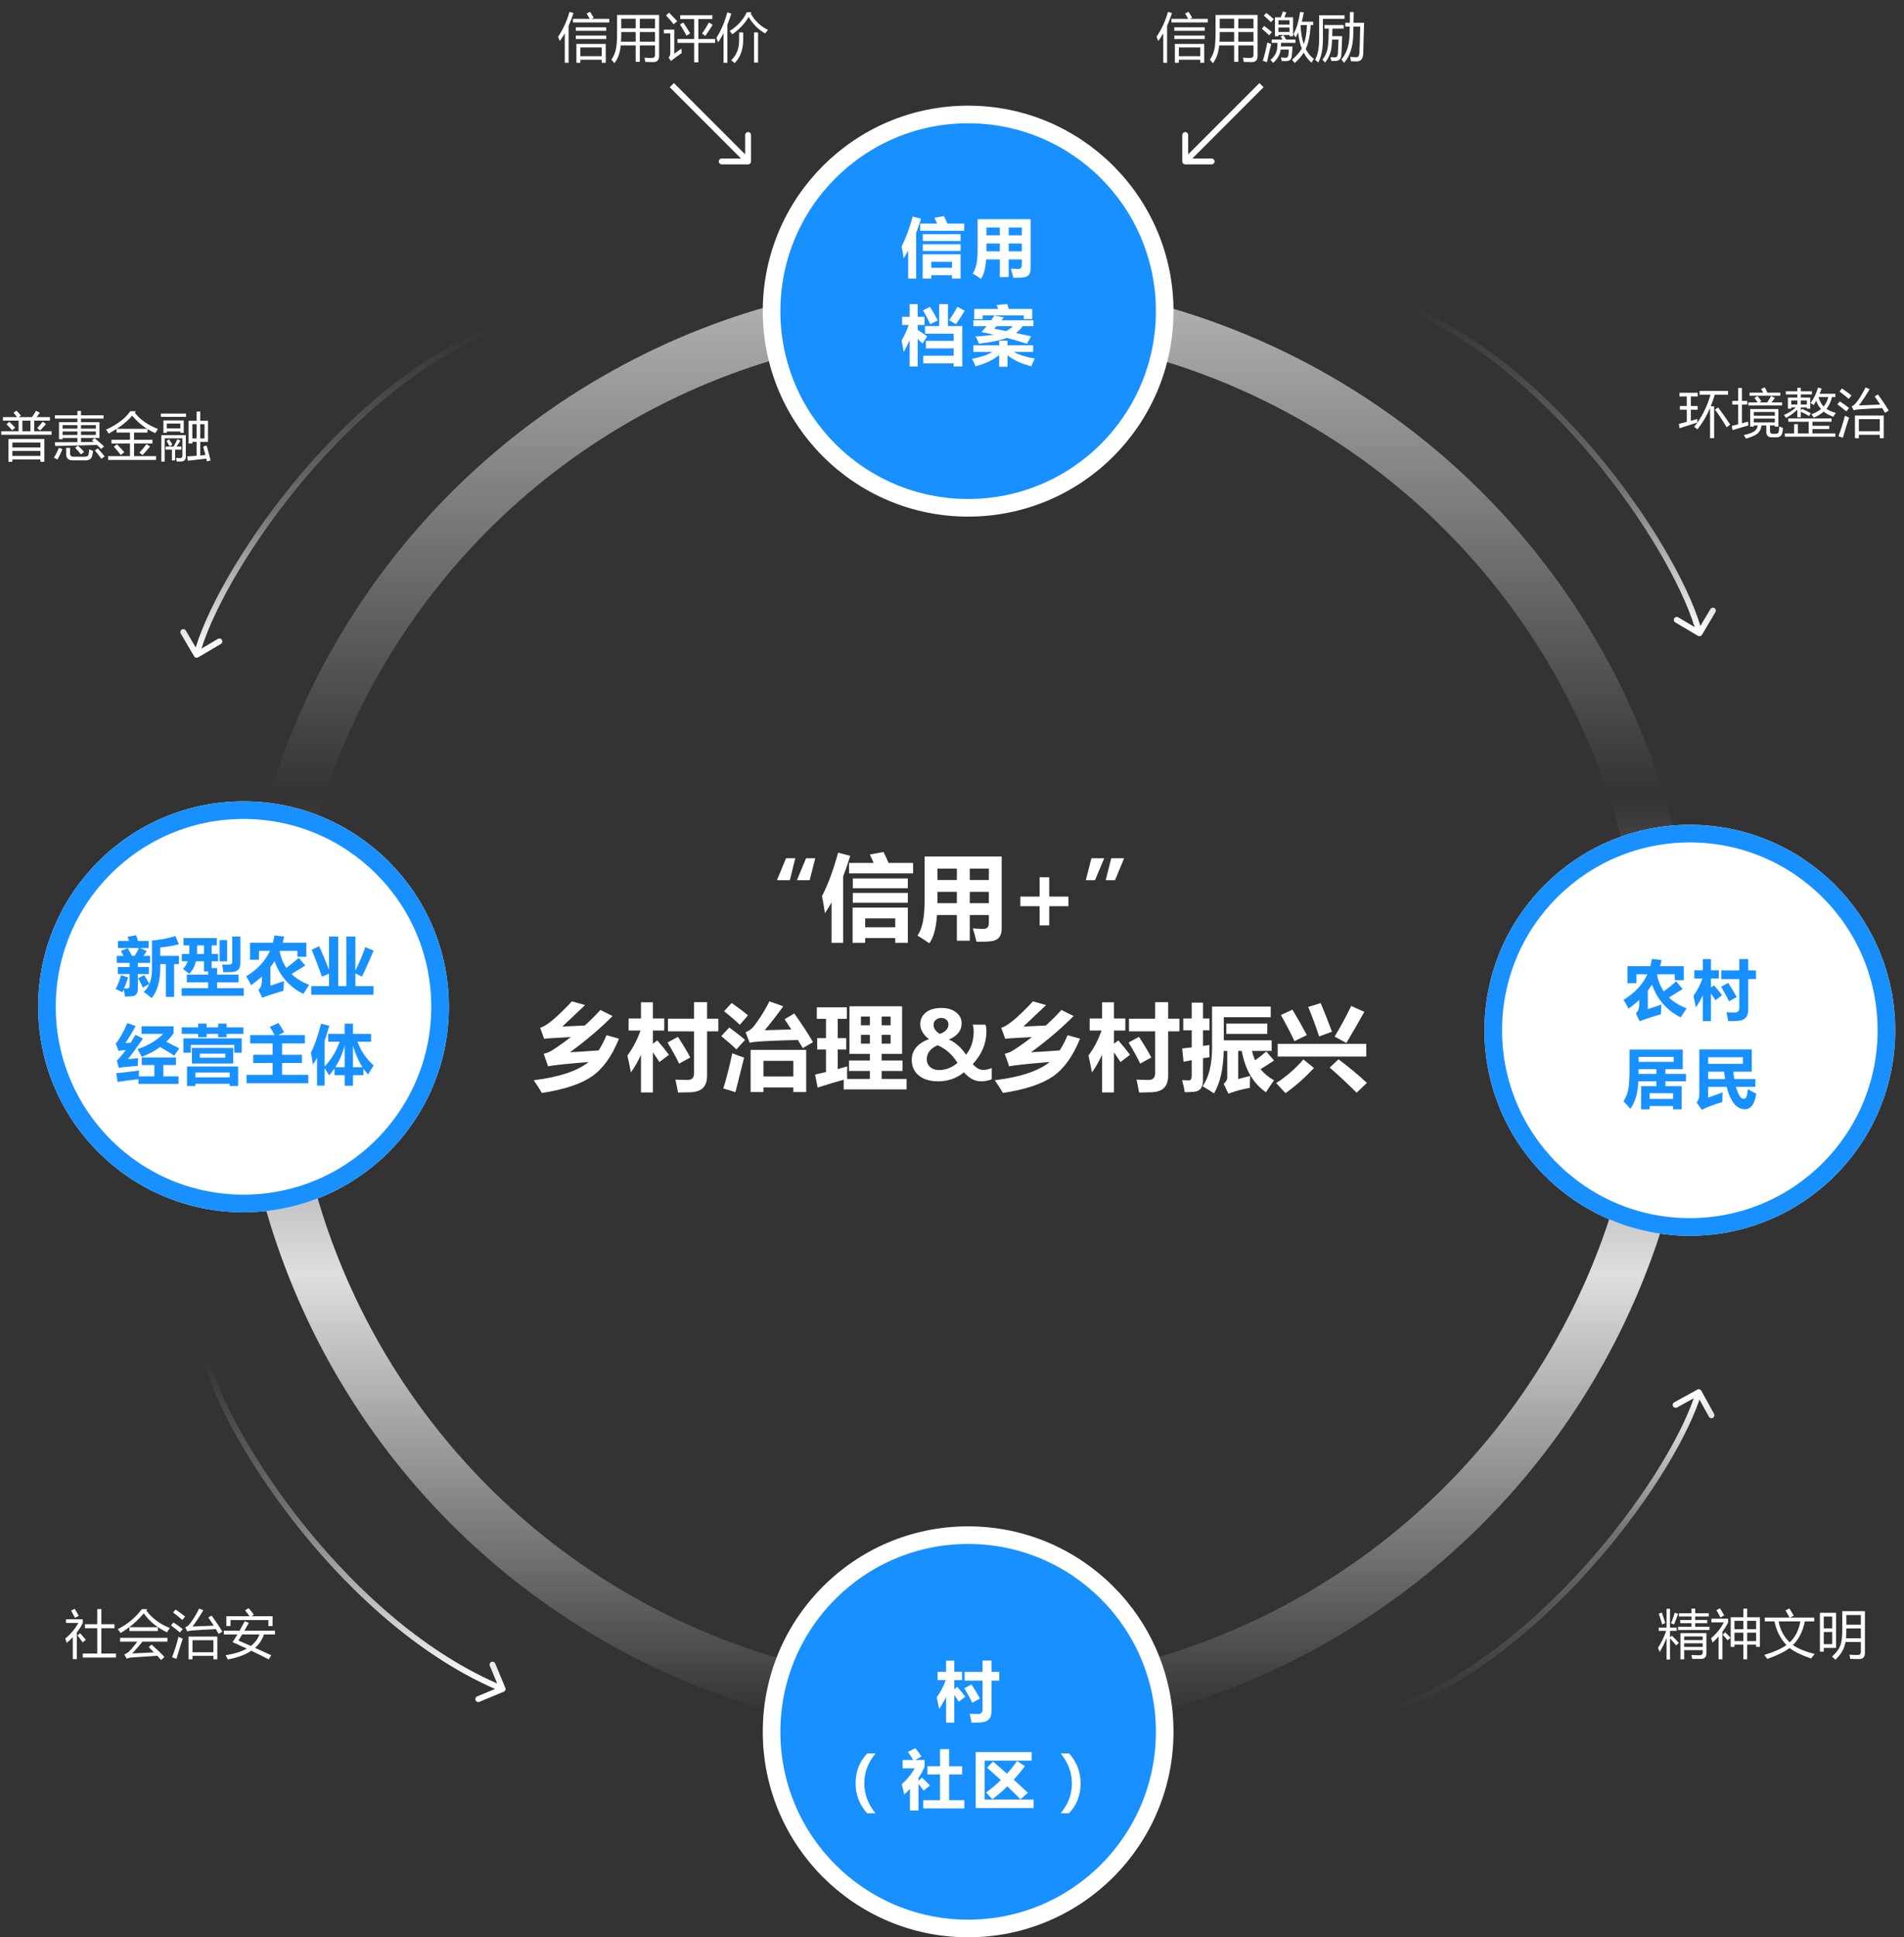
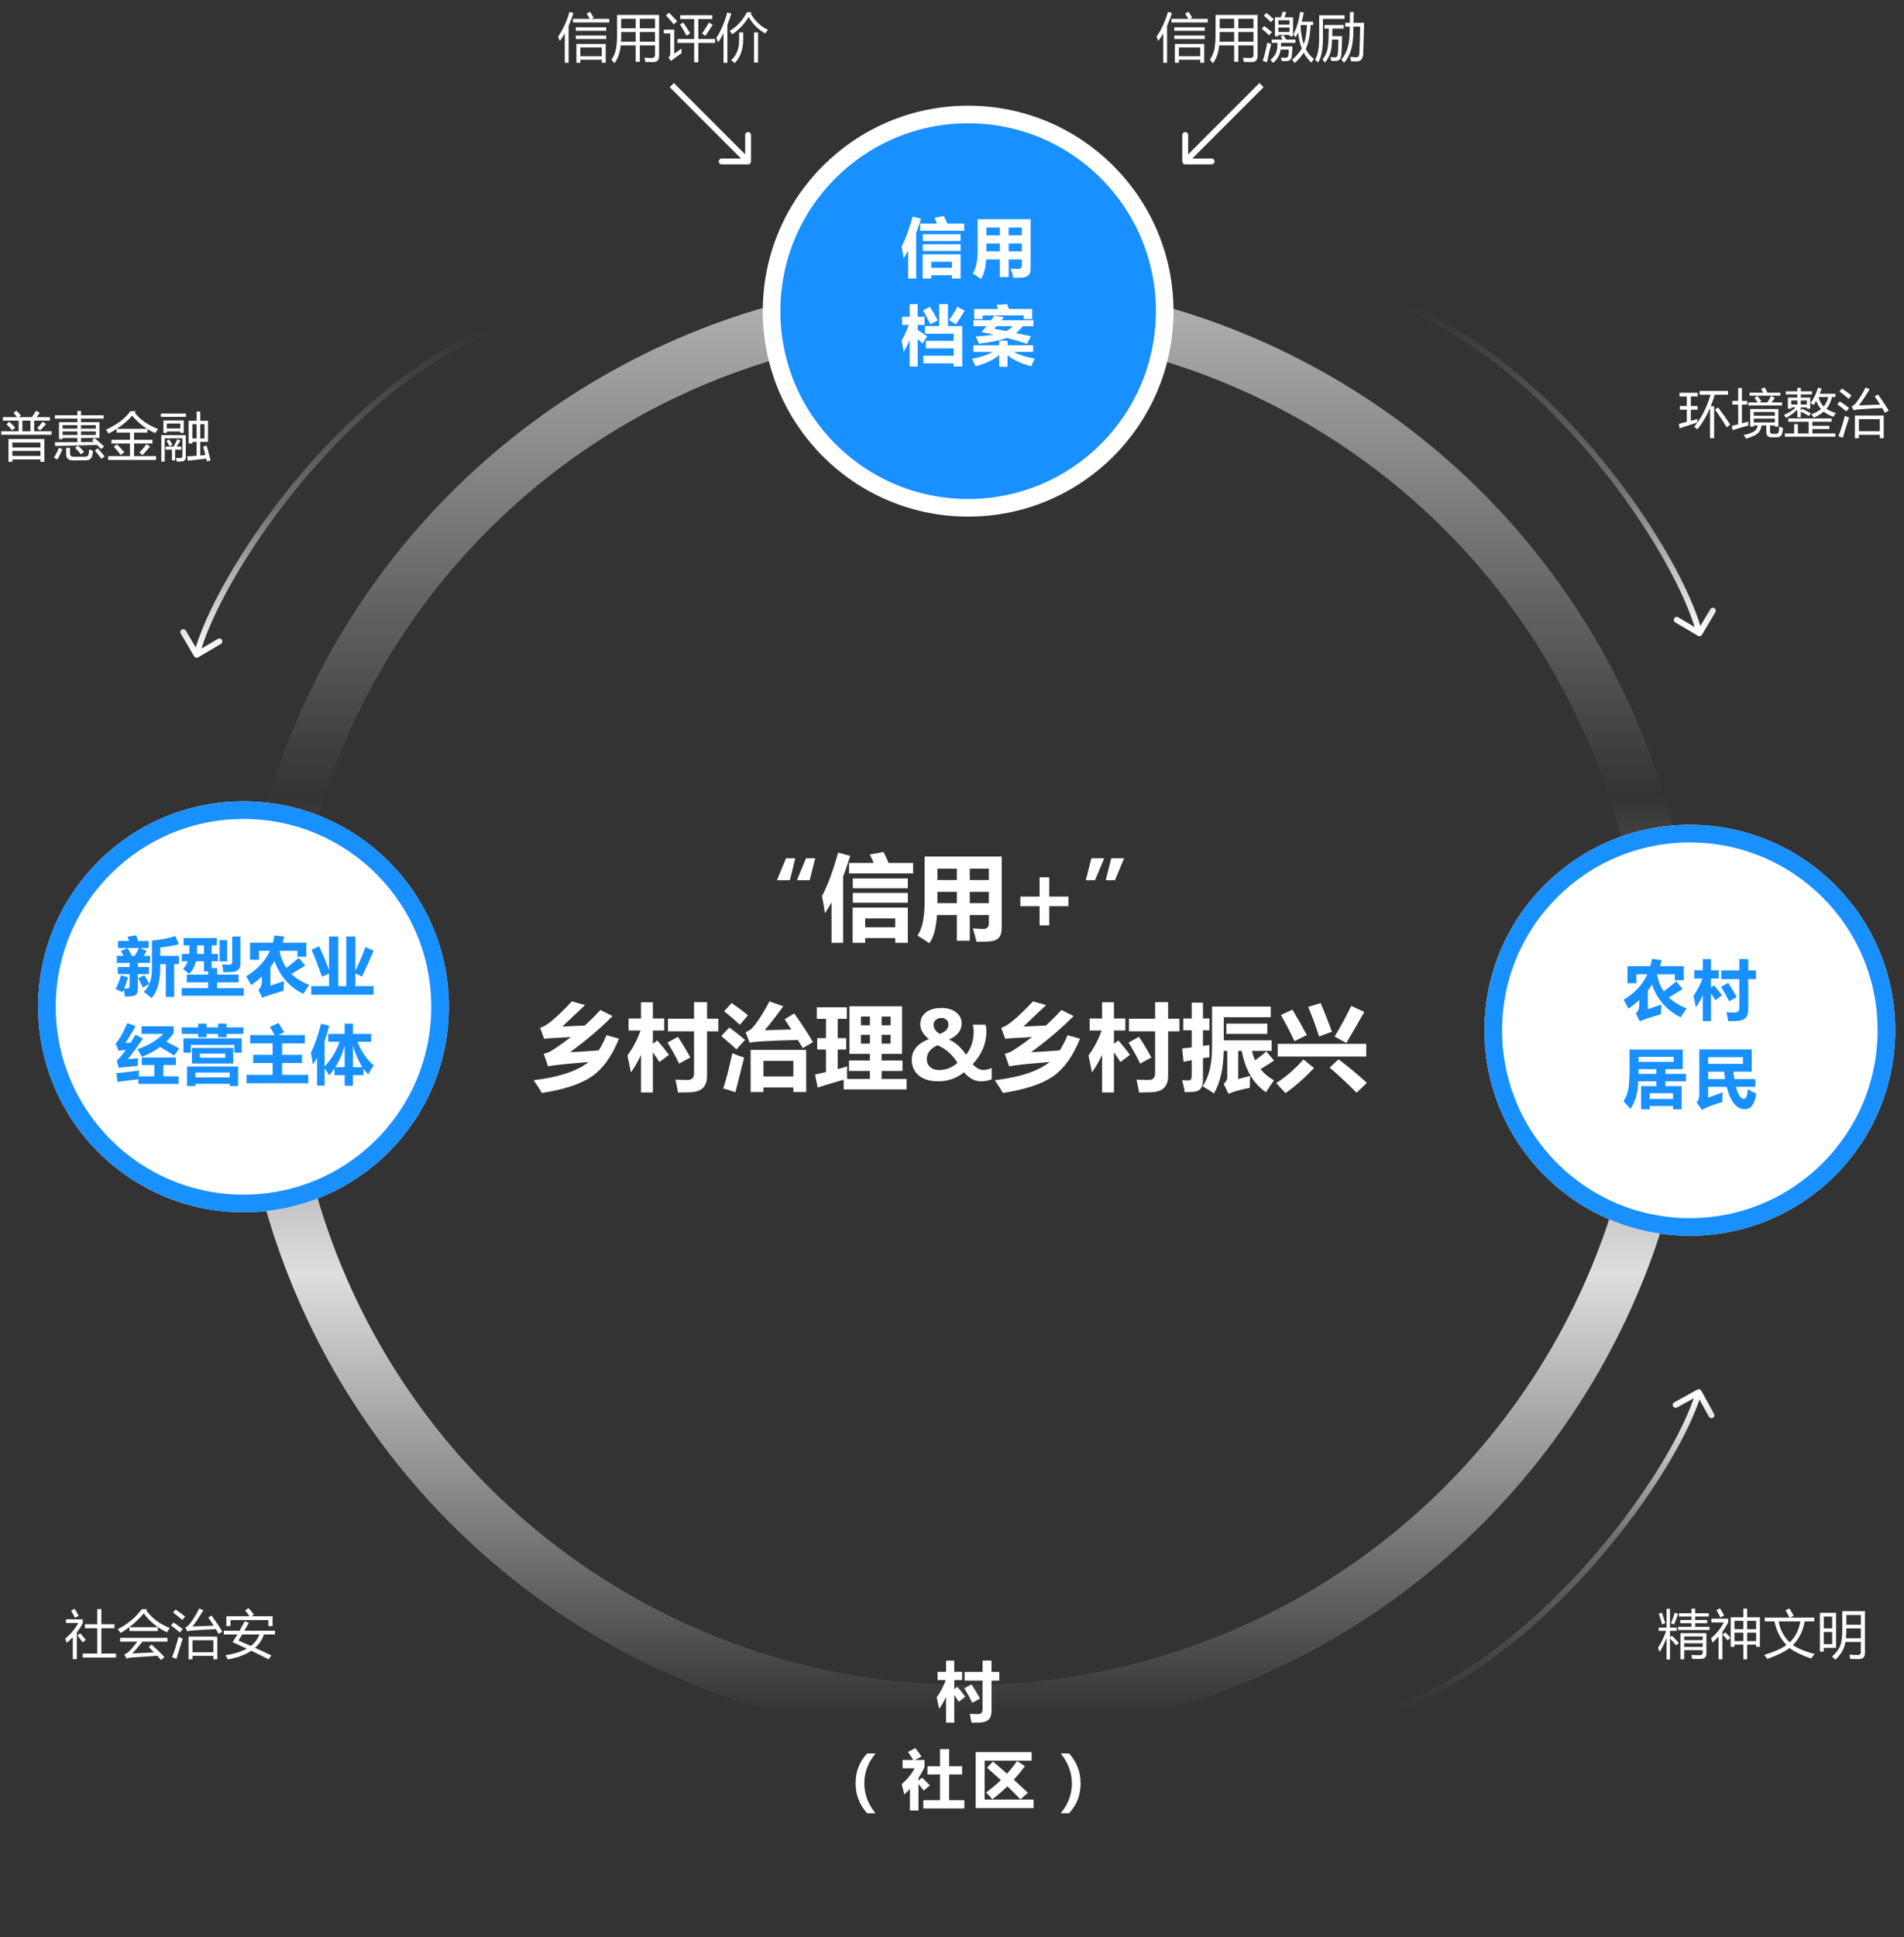
<svg xmlns="http://www.w3.org/2000/svg" width="649" height="660" viewBox="0 0 649 660" fill="none">
  <rect x="0" y="0" width="649" height="660" fill="#333333" stroke="none" />
  <circle cx="329.5" cy="343.5" r="239.5" stroke="url(#paint0_linear_1595_221)" stroke-width="18" />
  <path d="M66.171 223.587C66.451 224.063 67.064 224.222 67.54 223.941L75.297 219.377C75.772 219.097 75.931 218.484 75.651 218.008C75.371 217.532 74.758 217.373 74.282 217.653L67.388 221.711L63.33 214.816C63.05 214.34 62.437 214.181 61.961 214.461C61.485 214.741 61.326 215.354 61.606 215.83L66.171 223.587ZM68.001 223.33C71.348 210.411 83.349 188.131 101.121 166.365C118.881 144.613 142.289 123.518 168.346 112.846L167.588 110.995C141.105 121.841 117.444 143.21 99.571 165.1C81.71 186.975 69.513 209.516 66.065 222.829L68.001 223.33Z" fill="url(#paint1_linear_1595_221)" />
-   <path d="M172.253 575.024C172.465 575.534 172.224 576.119 171.714 576.331L163.404 579.788C162.894 580 162.309 579.758 162.097 579.248C161.885 578.739 162.126 578.153 162.636 577.941L170.023 574.869L166.95 567.482C166.738 566.972 166.979 566.387 167.489 566.175C167.999 565.963 168.585 566.204 168.797 566.714L172.253 575.024ZM71.639 463.752C74.954 476.68 86.9 498.989 104.618 520.799C122.325 542.595 145.681 563.747 171.711 574.483L170.949 576.332C144.493 565.42 120.885 543.994 103.066 522.06C85.258 500.14 73.118 477.57 69.702 464.248L71.639 463.752Z" fill="url(#paint2_linear_1595_221)" />
  <path d="M579.915 473.807C579.649 473.323 579.041 473.147 578.557 473.413L570.673 477.754C570.189 478.02 570.013 478.628 570.279 479.112C570.545 479.596 571.154 479.772 571.637 479.506L578.645 475.647L582.504 482.655C582.77 483.139 583.378 483.316 583.862 483.049C584.346 482.783 584.522 482.175 584.256 481.691L579.915 473.807ZM578.079 474.011C574.363 486.829 561.728 508.756 543.34 530.004C524.963 551.238 500.96 571.653 474.608 581.573L475.313 583.445C502.095 573.362 526.359 552.681 544.852 531.312C563.333 509.958 576.171 487.776 580 474.567L578.079 474.011Z" fill="url(#paint3_linear_1595_221)" />
  <path d="M580.131 216.268C579.849 216.743 579.236 216.899 578.761 216.618L571.02 212.025C570.545 211.744 570.389 211.13 570.671 210.655C570.952 210.18 571.566 210.024 572.041 210.305L578.921 214.387L583.003 207.507C583.285 207.032 583.898 206.875 584.373 207.157C584.848 207.439 585.005 208.052 584.723 208.527L580.131 216.268ZM578.302 216.005C575.001 203.073 563.078 180.751 545.383 158.923C527.7 137.108 504.366 115.931 478.347 105.167L479.112 103.319C505.556 114.259 529.141 135.711 546.937 157.663C564.721 179.602 576.838 202.185 580.24 215.51L578.302 216.005Z" fill="url(#paint4_linear_1595_221)" />
  <path d="M277.891 292.391L275.984 299.875H271.641L274.75 292.391H277.891ZM271.078 292.391L269.234 299.875H264.828L267.922 292.391H271.078ZM311.25 297.547H289.406V293.984H297.781C297.406 293.078 296.979 292.12 296.5 291.109L301.156 290.266C301.667 291.224 302.24 292.464 302.875 293.984H311.25V297.547ZM285.688 290.484L289.812 291.578C289.031 294.078 288.229 296.417 287.406 298.594V321.203H283.438V307.406C282.698 308.76 281.948 310.005 281.188 311.141C280.958 309.474 280.625 307.516 280.188 305.266C282.104 301.682 283.938 296.755 285.688 290.484ZM309.438 302.609H290.688V299.266H309.438V302.609ZM309.438 307.547H290.688V304.203H309.438V307.547ZM290.625 321.203V309.203H309.438V321.203H305.156V319.578H294.906V321.203H290.625ZM305.156 312.891H294.906V315.891H305.156V312.891ZM341.438 316.328C341.438 317.651 341.135 318.672 340.531 319.391C339.927 320.12 339 320.547 337.75 320.672C336.51 320.807 334.875 320.859 332.844 320.828C332.49 319.224 332.073 317.714 331.594 316.297C333.74 316.422 334.906 316.484 335.094 316.484C336.406 316.484 337.062 315.849 337.062 314.578V311.734H330.562V320.484H326.156V311.734H319.391C319.068 316.328 318.188 319.536 316.75 321.359C315.417 320.401 314.073 319.526 312.719 318.734C314.406 316.443 315.219 312.37 315.156 306.516V291.797H341.438V316.328ZM319.531 299.797H326.156V295.922H319.531V299.797ZM337.062 295.922H330.562V299.797H337.062V295.922ZM319.531 307.703H326.156V303.828H319.531V307.703ZM330.562 307.703H337.062V303.828H330.562V307.703ZM364.172 308.734H357.641V315.266H354.359V308.734H347.797V305.438H354.359V298.875H357.641V305.438H364.172V308.734ZM383.172 292.391L380.062 299.875H376.891L378.781 292.391H383.172ZM376.391 292.391L373.234 299.875H370.109L372.016 292.391H376.391ZM206.734 352.672L210.984 353.859C208.589 359.839 205.5 364.13 201.719 366.734C197.948 369.328 192.276 371.203 184.703 372.359C184.057 371.193 183.13 369.745 181.922 368.016C190.526 366.974 196.766 364.906 200.641 361.812C192.755 362.448 188.151 362.943 186.828 363.297L185.328 359.016C186.005 358.839 186.594 358.646 187.094 358.438C187.604 358.219 188.552 357.641 189.938 356.703C191.333 355.766 192.88 354.635 194.578 353.312C188.797 353.604 185.766 353.807 185.484 353.922L184.109 350.141C186.151 349.672 189.766 346.672 194.953 341.141L199.422 342.422L191.672 349.734C193.089 349.693 195.641 349.573 199.328 349.375C201.266 347.635 203.036 345.87 204.641 344.078L208.797 346.141C204.755 350.245 199.922 354.359 194.297 358.484C196.682 358.37 199.932 358.161 204.047 357.859C205.057 356.307 205.953 354.578 206.734 352.672ZM227.672 347.047H236.578V341.422H241.016V347.047H244.859V351.359H241.016V366.484C241.016 368.339 240.542 369.729 239.594 370.656C238.646 371.583 237.146 372.073 235.094 372.125L231.109 372.203C230.859 370.766 230.568 369.297 230.234 367.797C231.693 367.88 233.068 367.922 234.359 367.922C235.839 367.922 236.578 367.161 236.578 365.641V351.359H227.672V347.047ZM214.266 346.984H218.484V341.453H222.547V346.984H226.422V351.078H222.547V355.594L224.047 354.453C225.568 356.182 226.891 357.818 228.016 359.359L224.766 361.828C224.057 360.703 223.318 359.599 222.547 358.516V372.172H218.484V359.359C217.526 361.484 216.38 363.484 215.047 365.359C214.672 363.359 214.276 361.443 213.859 359.609C215.745 357.036 217.234 354.193 218.328 351.078H214.266V346.984ZM227.547 355.172L231.078 353.234C232.578 355.505 233.984 357.849 235.297 360.266L231.484 362.359C230.63 360.526 229.318 358.13 227.547 355.172ZM270.734 345.266C273.484 349.141 275.609 352.401 277.109 355.047L273.641 357.078C273.13 356.203 272.573 355.276 271.969 354.297C261.896 354.557 256.422 354.88 255.547 355.266L254.141 351.672C254.974 351.307 255.646 350.906 256.156 350.469C256.677 350.031 257.557 348.901 258.797 347.078C260.036 345.255 261.193 343.276 262.266 341.141L266.984 342.828C264.964 345.62 262.859 348.339 260.672 350.984L269.719 350.719C269.01 349.604 268.255 348.443 267.453 347.234L270.734 345.266ZM249.391 341.703C251.578 343.224 253.432 344.63 254.953 345.922L252.172 349.141C250.964 347.932 249.182 346.391 246.828 344.516L249.391 341.703ZM248.578 350.047C250.599 351.505 252.391 352.911 253.953 354.266L251.016 357.516C249.786 356.307 248.068 354.797 245.859 352.984L248.578 350.047ZM260.234 372.047H255.859V357.672H274.797V372.047H270.422V370.484H260.234V372.047ZM270.422 361.422H260.234V366.734H270.422V361.422ZM249.609 358.828C251.089 359.432 252.432 359.922 253.641 360.297L250.672 372.109C249.255 371.609 247.88 371.182 246.547 370.828C247.63 367.37 248.651 363.37 249.609 358.828ZM278.703 370.516L277.828 366.078L281.547 365.234V357.547H278.547V353.672H281.547V347.109H278.422V343.172H288.672V347.109H285.547V353.672H288.453V357.547H285.547V364.219C286.661 363.917 287.745 363.609 288.797 363.297C288.714 364.776 288.703 366.203 288.766 367.578H296.516V364.859H289.391V361.297H296.516V359.047H289.547V342.828H307.484V359.047H300.516V361.297H307.641V364.859H300.516V367.578H309.016V371.141H287.578V367.844C284.828 368.604 281.87 369.495 278.703 370.516ZM303.578 346.328H300.516V349.297H303.578V346.328ZM293.453 349.297H296.516V346.328H293.453V349.297ZM303.578 355.547V352.547H300.516V355.547H303.578ZM293.453 355.547H296.516V352.547H293.453V355.547ZM328.578 365.312C326.057 367.365 323.135 368.391 319.812 368.391C317.042 368.391 314.844 367.74 313.219 366.438C311.594 365.125 310.781 363.323 310.781 361.031C310.781 357.865 312.729 355.521 316.625 354C314.667 352.469 313.688 350.786 313.688 348.953C313.688 347.255 314.333 345.906 315.625 344.906C316.927 343.896 318.688 343.391 320.906 343.391C322.938 343.391 324.589 343.88 325.859 344.859C327.141 345.839 327.781 347.099 327.781 348.641C327.781 351.099 326.339 352.932 323.453 354.141C325.682 355.141 327.63 356.875 329.297 359.344C331.026 357.167 331.891 354.521 331.891 351.406C331.891 350.542 331.781 349.766 331.562 349.078H335.906C336.125 349.693 336.234 350.443 336.234 351.328C336.234 355.464 334.677 359.203 331.562 362.547C332.781 363.849 333.938 364.5 335.031 364.5C336.125 364.5 337.13 364.276 338.047 363.828V367.688C336.901 368.156 335.661 368.391 334.328 368.391C332.286 368.391 330.37 367.365 328.578 365.312ZM320.359 352.234C322.318 351.516 323.297 350.438 323.297 349C323.297 348.344 323.057 347.812 322.578 347.406C322.109 347 321.552 346.797 320.906 346.797C320.135 346.797 319.495 347.021 318.984 347.469C318.474 347.906 318.219 348.448 318.219 349.094C318.219 350.354 318.932 351.401 320.359 352.234ZM326.375 362.094C324.583 359.229 322.312 357.229 319.562 356.094C317.125 357.219 315.906 358.797 315.906 360.828C315.906 361.943 316.286 362.844 317.047 363.531C317.818 364.208 318.823 364.547 320.062 364.547C322.375 364.547 324.479 363.729 326.375 362.094ZM363.891 352.672L368.141 353.859C365.745 359.839 362.656 364.13 358.875 366.734C355.104 369.328 349.432 371.203 341.859 372.359C341.214 371.193 340.286 369.745 339.078 368.016C347.682 366.974 353.922 364.906 357.797 361.812C349.911 362.448 345.307 362.943 343.984 363.297L342.484 359.016C343.161 358.839 343.75 358.646 344.25 358.438C344.76 358.219 345.708 357.641 347.094 356.703C348.49 355.766 350.036 354.635 351.734 353.312C345.953 353.604 342.922 353.807 342.641 353.922L341.266 350.141C343.307 349.672 346.922 346.672 352.109 341.141L356.578 342.422L348.828 349.734C350.245 349.693 352.797 349.573 356.484 349.375C358.422 347.635 360.193 345.87 361.797 344.078L365.953 346.141C361.911 350.245 357.078 354.359 351.453 358.484C353.839 358.37 357.089 358.161 361.203 357.859C362.214 356.307 363.109 354.578 363.891 352.672ZM384.828 347.047H393.734V341.422H398.172V347.047H402.016V351.359H398.172V366.484C398.172 368.339 397.698 369.729 396.75 370.656C395.802 371.583 394.302 372.073 392.25 372.125L388.266 372.203C388.016 370.766 387.724 369.297 387.391 367.797C388.849 367.88 390.224 367.922 391.516 367.922C392.995 367.922 393.734 367.161 393.734 365.641V351.359H384.828V347.047ZM371.422 346.984H375.641V341.453H379.703V346.984H383.578V351.078H379.703V355.594L381.203 354.453C382.724 356.182 384.047 357.818 385.172 359.359L381.922 361.828C381.214 360.703 380.474 359.599 379.703 358.516V372.172H375.641V359.359C374.682 361.484 373.536 363.484 372.203 365.359C371.828 363.359 371.432 361.443 371.016 359.609C372.901 357.036 374.391 354.193 375.484 351.078H371.422V346.984ZM384.703 355.172L388.234 353.234C389.734 355.505 391.141 357.849 392.453 360.266L388.641 362.359C387.786 360.526 386.474 358.13 384.703 355.172ZM431.641 358.234L434.266 361.297C433.286 361.984 431.755 362.964 429.672 364.234C430.88 365.734 432.411 367.005 434.266 368.047C433.62 368.922 432.703 370.276 431.516 372.109C427.203 369.151 424.453 364.464 423.266 358.047H422.047V367.609C423.089 367.318 424.453 366.964 426.141 366.547C426.078 367.193 426.036 368.547 426.016 370.609C423.411 371.068 420.984 371.734 418.734 372.609L417.109 369.266C417.859 368.557 418.266 367.911 418.328 367.328V358.047H417.109C417.005 364.13 415.901 368.953 413.797 372.516C412.901 371.87 411.609 371.057 409.922 370.078C412.068 366.995 413.141 362.599 413.141 356.891V342.922H433.141V346.547H417.141V354.422H433.453V358.047H426.766C427.016 359.193 427.37 360.255 427.828 361.234C429.307 360.151 430.578 359.151 431.641 358.234ZM403.328 346.984H406.203V341.578H410.047V346.984H412.266V351.016H410.047V356.328C410.734 356.224 411.474 356.12 412.266 356.016C412.203 357.661 412.214 359.047 412.297 360.172C411.505 360.297 410.755 360.411 410.047 360.516V368.016C410.047 370.37 409.109 371.672 407.234 371.922C406.089 372.026 404.953 372.089 403.828 372.109C403.641 370.776 403.339 369.401 402.922 367.984C403.818 368.047 404.578 368.078 405.203 368.078C405.87 368.078 406.203 367.578 406.203 366.578V361.172C405.12 361.38 404.193 361.568 403.422 361.734L402.953 357.203C403.786 357.12 404.87 356.995 406.203 356.828V351.016H403.328V346.984ZM418.016 348.734H431.984V352.234H418.016V348.734ZM450.172 341.734C451.505 344.922 452.786 348.172 454.016 351.484L449.641 353.109C448.536 349.714 447.297 346.359 445.922 343.047L450.172 341.734ZM460.578 342.703L465.047 344.734C462.943 348.464 460.901 351.995 458.922 355.328L454.922 353.141C456.922 349.849 458.807 346.37 460.578 342.703ZM440.547 343.984C442.214 346.734 443.849 349.62 445.453 352.641L441.234 354.703C439.943 351.932 438.401 348.964 436.609 345.797L440.547 343.984ZM435.516 355.609H465.703V359.953H435.516V355.609ZM456.266 360.891C459.953 363.682 463.172 366.359 465.922 368.922L462.422 372.266C459.38 369.224 456.318 366.37 453.234 363.703L456.266 360.891ZM444.297 360.953L447.891 363.859C444.786 367.172 441.547 370.026 438.172 372.422L435.016 368.984C438.286 366.901 441.38 364.224 444.297 360.953Z" fill="white" />
  <path d="M579.33 134.493V133.175H589.016V134.493H584.489C584.091 135.864 583.64 137.171 583.136 138.413H584.287V149.294H582.898V138.984C581.721 141.738 580.279 144.167 578.574 146.271C578.27 145.966 577.9 145.679 577.467 145.409C579.98 142.345 581.838 138.706 583.039 134.493H579.33ZM572.264 144.407C573.107 144.202 574.004 143.974 574.953 143.722V139.573H572.598V138.308H574.953V135.073H572.475V133.808H578.68V135.073H576.342V138.308H578.662V139.573H576.342V143.353C577.051 143.159 577.789 142.954 578.557 142.737C578.521 143.171 578.516 143.575 578.539 143.95C576.207 144.688 574.191 145.339 572.492 145.901L572.264 144.407ZM585.658 138.817C587.451 141.22 588.816 143.165 589.754 144.653L588.559 145.567C587.316 143.481 585.986 141.472 584.568 139.538L585.658 138.817ZM596.574 139.345H606.189V145.339H604.977V144.935H603.324V146.833C603.324 147.478 603.629 147.8 604.238 147.8H605.346C605.92 147.8 606.248 147.507 606.33 146.921C606.4 146.464 606.447 145.925 606.471 145.304C606.916 145.503 607.35 145.679 607.771 145.831C607.689 146.558 607.602 147.108 607.508 147.483C607.309 148.479 606.646 148.978 605.521 148.978H603.922C602.691 148.978 602.076 148.392 602.076 147.22V144.935H600.433C600.28 146.218 599.779 147.173 598.93 147.8C598.215 148.374 596.961 148.919 595.168 149.435C594.922 149.036 594.652 148.632 594.359 148.222C596.188 147.835 597.441 147.366 598.121 146.815C598.684 146.376 599.023 145.749 599.141 144.935H597.787V145.339H596.574V139.345ZM590.299 145.093C590.926 144.946 591.652 144.768 592.479 144.557V137.833H590.475V136.585H592.479V132.19H593.762V136.585H595.572V137.833H593.762V144.214C594.418 144.038 595.127 143.845 595.889 143.634C595.9 144.138 595.918 144.577 595.941 144.952C594.137 145.444 592.344 145.978 590.562 146.552L590.299 145.093ZM595.941 137.095H599.105C598.783 136.585 598.426 136.075 598.033 135.565L599.07 134.915C599.551 135.501 599.996 136.081 600.406 136.655L599.747 137.095H602.401C602.876 136.368 603.318 135.636 603.729 134.897L604.994 135.601C604.596 136.11 604.2 136.608 603.808 137.095H607.438V138.149H595.941V137.095ZM596.363 133.772H601.004C600.793 133.351 600.559 132.923 600.301 132.489L601.531 131.979C601.889 132.606 602.193 133.204 602.445 133.772H606.84V134.827H596.363V133.772ZM597.787 143.915H604.977V142.614H597.787V143.915ZM604.977 140.364H597.787V141.63H604.977V140.364ZM608.387 147.659H611.551V144.495H612.816V147.659H616.508V143.687H609.547V142.562H624.312V143.687H617.773V145.04H623.539V146.165H617.773V147.659H625.596V148.784H608.387V147.659ZM608.07 141.366C609.57 140.745 610.936 139.89 612.166 138.8H610.566V139.239H609.424V135.442H612.641V134.37H608.703V133.315H612.641V132.12H613.818V133.315H617.633V134.37H613.818V135.442H617.035V139.239H615.893V138.8H613.818V139.854L614.258 139.274C615.301 139.767 616.297 140.265 617.246 140.769L616.648 141.735C615.664 141.149 614.721 140.657 613.818 140.259V142.157H612.641V139.556C611.562 140.622 610.285 141.56 608.809 142.368C608.598 142.075 608.352 141.741 608.07 141.366ZM617.457 141.155C618.746 140.663 619.83 140.065 620.709 139.362C620.006 138.577 619.461 137.64 619.074 136.55C618.793 137.054 618.506 137.54 618.213 138.009L617.158 137.271C618.271 135.782 619.121 134.036 619.707 132.032L620.938 132.401C620.715 132.999 620.486 133.579 620.252 134.142H625.613V135.267H624.453C624.066 136.872 623.439 138.214 622.572 139.292C623.428 139.878 624.5 140.341 625.789 140.681C625.496 141.056 625.203 141.495 624.91 141.999C623.609 141.519 622.514 140.933 621.623 140.241C620.721 141.026 619.602 141.706 618.266 142.28C618.031 141.94 617.762 141.565 617.457 141.155ZM623.188 135.267H619.865C620.193 136.556 620.773 137.634 621.605 138.501C622.367 137.599 622.895 136.521 623.188 135.267ZM615.893 137.815V136.427H613.818V137.815H615.893ZM610.566 137.815H612.641V136.427H610.566V137.815ZM632.275 141.56H642.084V149.312H640.748V148.134H633.611V149.312H632.275V141.56ZM640.115 134.388C641.451 136.192 642.676 138.021 643.789 139.872L642.523 140.646C642.207 140.095 641.891 139.553 641.574 139.02C638.117 139.166 635.357 139.327 633.295 139.503C632.826 139.55 632.346 139.644 631.854 139.784L631.15 138.413C631.631 138.237 632.059 137.938 632.434 137.517C633.641 136.075 634.795 134.235 635.896 131.997L637.303 132.577C636.119 134.581 634.895 136.433 633.629 138.132C635.768 138.062 638.176 137.962 640.854 137.833C640.244 136.866 639.629 135.94 639.008 135.056L640.115 134.388ZM640.748 142.79H633.611V146.903H640.748V142.79ZM628.848 141.647C629.316 141.87 629.797 142.075 630.289 142.263C629.434 144.899 628.719 147.196 628.145 149.153L626.65 148.591C627.447 146.575 628.18 144.261 628.848 141.647ZM627.863 132.349C629.129 133.216 630.213 134.013 631.115 134.739C630.74 135.173 630.412 135.554 630.131 135.882C629.24 135.085 628.197 134.241 627.002 133.351L627.863 132.349ZM627.143 136.743C628.221 137.458 629.27 138.208 630.289 138.993C630.113 139.169 629.797 139.556 629.34 140.153C628.168 139.181 627.148 138.378 626.281 137.745L627.143 136.743Z" fill="white" />
  <path d="M28.205 563.325H33.145V554.712H28.961V553.341H33.145V548.19H34.551V553.341H39.016V554.712H34.551V563.325H39.543V564.696H28.205V563.325ZM22.492 552.919V551.653H28.205V552.954C27.637 554.091 26.963 555.166 26.184 556.18V565.241H24.812V557.771C24.168 558.45 23.471 559.095 22.721 559.704C22.615 559.282 22.451 558.796 22.229 558.245C24.033 556.792 25.527 555.017 26.711 552.919H22.492ZM24.232 548.7L25.463 548.085C25.896 548.776 26.354 549.579 26.834 550.493L25.533 551.161C25.076 550.212 24.643 549.392 24.232 548.7ZM26.395 557.155L27.309 556.399C28.023 557.196 28.674 557.952 29.26 558.667L28.17 559.528C27.607 558.72 27.016 557.929 26.395 557.155ZM51.654 560.267C53.353 561.778 54.818 563.196 56.049 564.521L54.906 565.54C54.531 565.106 54.098 564.626 53.605 564.099C50.688 564.274 47.705 564.474 44.658 564.696C44.166 564.743 43.668 564.872 43.164 565.083L42.373 563.624C42.947 563.413 43.434 563.132 43.832 562.78C44.852 561.784 45.836 560.618 46.785 559.282H40.932V557.981H57.068V559.282H48.56C47.365 560.794 46.199 562.136 45.062 563.308C47.652 563.179 50.125 563.056 52.48 562.938C51.941 562.388 51.35 561.79 50.705 561.146L51.654 560.267ZM49 549.649C46.656 552.415 44.025 554.642 41.107 556.329C40.826 555.907 40.504 555.479 40.141 555.046C43.504 553.323 46.228 551.05 48.315 548.226H50.195L49.861 548.665C51.889 551.372 54.566 553.358 57.895 554.624C57.543 555.093 57.215 555.591 56.91 556.118C53.512 554.466 50.875 552.31 49 549.649ZM44.113 554.36H53.816V555.661H44.113V554.36ZM64.275 557.56H74.084V565.312H72.748V564.134H65.611V565.312H64.275V557.56ZM72.115 550.388C73.451 552.192 74.676 554.021 75.789 555.872L74.523 556.646C74.207 556.095 73.891 555.553 73.574 555.02C70.117 555.166 67.357 555.327 65.295 555.503C64.826 555.55 64.346 555.644 63.853 555.784L63.15 554.413C63.631 554.237 64.059 553.938 64.434 553.517C65.641 552.075 66.795 550.235 67.897 547.997L69.303 548.577C68.119 550.581 66.894 552.433 65.629 554.132C67.768 554.062 70.176 553.962 72.853 553.833C72.244 552.866 71.629 551.94 71.008 551.056L72.115 550.388ZM72.748 558.79H65.611V562.903H72.748V558.79ZM60.848 557.647C61.316 557.87 61.797 558.075 62.289 558.263C61.434 560.899 60.719 563.196 60.145 565.153L58.65 564.591C59.447 562.575 60.18 560.261 60.848 557.647ZM59.863 548.349C61.129 549.216 62.213 550.013 63.115 550.739C62.74 551.173 62.412 551.554 62.131 551.882C61.24 551.085 60.197 550.241 59.002 549.351L59.863 548.349ZM59.143 552.743C60.221 553.458 61.27 554.208 62.289 554.993C62.113 555.169 61.797 555.556 61.34 556.153C60.168 555.181 59.148 554.378 58.281 553.745L59.143 552.743ZM76.914 563.905C79.856 563.454 82.258 562.704 84.121 561.655C82.592 560.94 80.975 560.202 79.269 559.44C79.826 558.608 80.374 557.741 80.913 556.839H76.299V555.538H81.678C82.269 554.501 82.856 553.423 83.436 552.304L84.824 552.884C84.309 553.792 83.802 554.677 83.304 555.538H93.736V556.839H89.966C89.38 558.614 88.369 560.132 86.934 561.392C88.779 562.224 90.619 563.067 92.453 563.923L91.592 565.329C89.805 564.392 87.827 563.41 85.659 562.385C83.62 563.756 80.951 564.743 77.652 565.347C77.441 564.901 77.195 564.421 76.914 563.905ZM77.16 550.634H85.079C84.634 549.989 84.121 549.327 83.541 548.647L84.719 547.856C85.434 548.63 86.037 549.374 86.529 550.089L85.721 550.634H92.91V553.974H91.486V551.935H78.566V553.974H77.16V550.634ZM81.291 558.913C82.697 559.517 84.098 560.129 85.492 560.75C86.893 559.684 87.874 558.38 88.436 556.839H82.539C82.117 557.548 81.701 558.239 81.291 558.913Z" fill="white" />
  <path d="M255 56C255.552 56 256 55.552 256 55L256 46C256 45.448 255.552 45 255 45C254.448 45 254 45.448 254 46L254 54L246 54C245.448 54 245 54.448 245 55C245 55.552 245.448 56 246 56L255 56ZM228.293 29.707L254.293 55.707L255.707 54.293L229.707 28.293L228.293 29.707Z" fill="white" />
  <path d="M404 56C403.448 56 403 55.552 403 55L403 46C403 45.448 403.448 45 404 45C404.552 45 405 45.448 405 46L405 54L413 54C413.552 54 414 54.448 414 55C414 55.552 413.552 56 413 56L404 56ZM430.707 29.707L404.707 55.707L403.293 54.293L429.293 28.293L430.707 29.707Z" fill="white" />
  <path d="M400.469 14.966H410.471V21.399H409.117V20.345H401.822V21.399H400.469V14.966ZM394.229 12.523C395.951 9.968 397.246 7.144 398.113 4.05L399.484 4.437C398.975 6.013 398.418 7.466 397.814 8.796V21.399H396.514V11.371C395.975 12.315 395.406 13.179 394.809 13.964C394.621 13.472 394.428 12.991 394.229 12.523ZM409.117 16.161H401.822V19.149H409.117V16.161ZM399.309 6.423H405.048C404.696 5.819 404.33 5.222 403.949 4.63L405.127 4.015C405.549 4.647 405.965 5.315 406.375 6.019L405.61 6.423H411.684V7.653H399.309V6.423ZM400.275 9.288H410.646V10.483H400.275V9.288ZM400.275 12.118H410.646V13.313H400.275V12.118ZM420.684 21.065V15.476H415.568C415.369 17.913 414.66 19.935 413.441 21.54C413.137 21.153 412.791 20.749 412.404 20.327C413.166 19.249 413.682 18.054 413.951 16.741C414.209 15.476 414.338 13.683 414.338 11.362V5.087H428.664V19.061C428.664 20.456 428.002 21.153 426.678 21.153C425.869 21.153 424.961 21.136 423.953 21.101C423.895 20.714 423.807 20.227 423.689 19.642C424.709 19.712 425.535 19.747 426.168 19.747C426.895 19.747 427.258 19.401 427.258 18.71V15.476H422.09V21.065H420.684ZM422.09 14.21H427.258V10.923H422.09V14.21ZM427.258 6.388H422.09V9.657H427.258V6.388ZM415.665 14.21H420.684V10.923H415.744C415.779 12.06 415.753 13.155 415.665 14.21ZM415.744 6.388V9.657H420.684V6.388H415.744ZM443.166 4.05L444.414 4.261C444.215 5.374 443.983 6.417 443.72 7.39H447.613V8.532H446.77C446.529 12.118 445.967 14.837 445.082 16.689C445.785 18.101 446.699 19.214 447.824 20.028C447.531 20.509 447.268 20.948 447.033 21.347C445.967 20.403 445.085 19.267 444.388 17.936C443.573 19.226 442.551 20.403 441.32 21.47C441.062 21.118 440.758 20.749 440.406 20.362C441.877 19.102 442.987 17.822 443.737 16.521C443.104 14.928 442.686 13.102 442.48 11.046C442.217 11.655 441.936 12.224 441.637 12.751C441.426 12.399 441.174 12.024 440.881 11.626C441.947 9.739 442.709 7.214 443.166 4.05ZM434.57 5.878H436.574C436.832 5.274 437.061 4.624 437.26 3.927L438.473 4.226C438.25 4.794 438.021 5.345 437.787 5.878H440.74V12.364H439.545V11.907H435.766V12.364H434.57V5.878ZM433.463 13.489H437.154C436.949 13.126 436.738 12.78 436.521 12.452L437.471 11.96C437.793 12.452 438.101 12.962 438.394 13.489H441.584V14.614H436.68C436.668 15.042 436.65 15.44 436.627 15.81H440.564C440.494 17.181 440.412 18.259 440.318 19.044C440.201 20.227 439.562 20.819 438.402 20.819C437.922 20.819 437.418 20.814 436.891 20.802C436.82 20.439 436.732 20.034 436.627 19.589C437.271 19.659 437.775 19.694 438.139 19.694C438.736 19.694 439.07 19.413 439.141 18.851C439.223 18.265 439.281 17.614 439.316 16.899H436.521C436.299 18.622 435.455 20.128 433.99 21.417C433.709 21.101 433.393 20.773 433.041 20.433C434.037 19.565 434.688 18.71 434.992 17.866C435.279 17.14 435.435 16.056 435.458 14.614H433.463V13.489ZM445.486 8.532H443.395C443.371 8.62 443.345 8.708 443.315 8.796C443.438 11.233 443.802 13.325 444.405 15.071C445.032 13.384 445.393 11.204 445.486 8.532ZM431.986 14.491C432.443 14.69 432.883 14.866 433.305 15.019C432.824 16.835 432.344 18.892 431.863 21.189L430.439 20.714C430.943 19.179 431.459 17.105 431.986 14.491ZM435.766 10.888H439.545V9.376H435.766V10.888ZM439.545 6.897H435.766V8.392H439.545V6.897ZM430.914 8.849C431.699 9.423 432.578 10.12 433.551 10.94C433.469 11.034 433.152 11.398 432.602 12.03C431.781 11.233 430.949 10.489 430.105 9.798L430.914 8.849ZM431.652 4.401C432.555 5.093 433.398 5.802 434.184 6.528C433.832 6.88 433.504 7.22 433.199 7.548C432.355 6.704 431.553 5.96 430.791 5.315L431.652 4.401ZM458.564 7.759H460.103C460.126 6.499 460.141 5.28 460.146 4.103H461.43C461.406 5.485 461.383 6.704 461.359 7.759H464.963C464.834 12.997 464.734 16.483 464.664 18.218C464.594 20.011 463.885 20.907 462.537 20.907C462.162 20.907 461.482 20.895 460.498 20.872C460.428 20.333 460.34 19.835 460.234 19.378C461.184 19.46 461.869 19.501 462.291 19.501C462.936 19.501 463.287 19.079 463.346 18.235C463.451 16.372 463.551 13.319 463.645 9.077H461.333C461.315 10.015 461.301 10.776 461.289 11.362C461.219 15.827 460.164 19.179 458.125 21.417C457.879 21.054 457.58 20.667 457.229 20.257C459.021 18.23 459.953 15.341 460.023 11.591C460.047 10.735 460.067 9.897 460.085 9.077H458.564V7.759ZM451.445 8.515H458.02V9.745H454.17C454.152 10.694 454.132 11.556 454.108 12.329H457.492C457.387 15.341 457.293 17.48 457.211 18.745C457.082 20.093 456.432 20.767 455.26 20.767C454.932 20.767 454.434 20.761 453.766 20.749C453.695 20.362 453.607 19.929 453.502 19.448C454.158 19.519 454.645 19.554 454.961 19.554C455.605 19.565 455.957 19.179 456.016 18.394C456.098 17.304 456.174 15.669 456.244 13.489H454.056C454.003 14.579 453.936 15.446 453.854 16.091C453.643 18.036 452.91 19.782 451.656 21.329C451.422 21.013 451.123 20.661 450.76 20.274C451.791 19.032 452.412 17.579 452.623 15.915C452.781 14.896 452.887 12.839 452.939 9.745H451.445V8.515ZM450.936 6.423V12.909C450.936 16.694 450.402 19.483 449.336 21.276C449.02 20.972 448.662 20.661 448.264 20.345C449.189 18.81 449.652 16.314 449.652 12.856V5.192H458.301V6.423H450.936Z" fill="white" />
  <path d="M196.469 14.966H206.471V21.399H205.117V20.345H197.822V21.399H196.469V14.966ZM190.229 12.523C191.951 9.968 193.246 7.144 194.113 4.05L195.484 4.437C194.975 6.013 194.418 7.466 193.814 8.796V21.399H192.514V11.371C191.975 12.315 191.406 13.179 190.809 13.964C190.621 13.472 190.428 12.991 190.229 12.523ZM205.117 16.161H197.822V19.149H205.117V16.161ZM195.309 6.423H201.048C200.696 5.819 200.33 5.222 199.949 4.63L201.127 4.015C201.549 4.647 201.965 5.315 202.375 6.019L201.61 6.423H207.684V7.653H195.309V6.423ZM196.275 9.288H206.646V10.483H196.275V9.288ZM196.275 12.118H206.646V13.313H196.275V12.118ZM216.684 21.065V15.476H211.568C211.369 17.913 210.66 19.935 209.441 21.54C209.137 21.153 208.791 20.749 208.404 20.327C209.166 19.249 209.682 18.054 209.951 16.741C210.209 15.476 210.338 13.683 210.338 11.362V5.087H224.664V19.061C224.664 20.456 224.002 21.153 222.678 21.153C221.869 21.153 220.961 21.136 219.953 21.101C219.895 20.714 219.807 20.227 219.689 19.642C220.709 19.712 221.535 19.747 222.168 19.747C222.895 19.747 223.258 19.401 223.258 18.71V15.476H218.09V21.065H216.684ZM218.09 14.21H223.258V10.923H218.09V14.21ZM223.258 6.388H218.09V9.657H223.258V6.388ZM211.665 14.21H216.684V10.923H211.744C211.779 12.06 211.753 13.155 211.665 14.21ZM211.744 6.388V9.657H216.684V6.388H211.744ZM230.922 13.296H236.617V6.493H231.871V5.175H242.805V6.493H238.041V13.296H243.771V14.632H238.041V21.241H236.617V14.632H230.922V13.296ZM232.24 16.565C232.275 17.151 232.316 17.655 232.363 18.077C230.852 19.12 229.633 20.017 228.707 20.767L227.881 19.589C228.279 19.249 228.479 18.769 228.479 18.148V11.362H226.281V10.097H229.832V18.323C230.605 17.773 231.408 17.186 232.24 16.565ZM239.289 11.415C240.133 10.267 240.918 9.019 241.645 7.671L242.928 8.444C242.166 9.687 241.328 10.952 240.414 12.241L239.289 11.415ZM231.783 8.339L232.891 7.671C233.77 8.937 234.555 10.167 235.246 11.362L234.016 12.153C233.23 10.7 232.486 9.429 231.783 8.339ZM228.074 4.313C229.352 5.626 230.277 6.599 230.852 7.231L229.621 8.269C228.883 7.296 228.01 6.288 227.002 5.245L228.074 4.313ZM244.193 12.909C245.775 10.437 247.012 7.536 247.902 4.208L249.273 4.63C248.852 5.978 248.406 7.237 247.938 8.409V21.399H246.619V11.345C246.033 12.493 245.424 13.524 244.791 14.438C244.568 13.806 244.369 13.296 244.193 12.909ZM256.146 4.173L255.9 4.612C257.354 7.179 259.311 9.03 261.771 10.167C261.467 10.519 261.145 10.929 260.805 11.398C258.426 10.026 256.551 8.151 255.18 5.772C253.867 8.034 252.016 10.003 249.625 11.679C249.344 11.269 249.039 10.899 248.711 10.571C251.359 8.907 253.311 6.774 254.564 4.173H256.146ZM253.316 11.046V13.542C253.316 16.929 252.344 19.583 250.398 21.505C250.059 21.165 249.666 20.837 249.221 20.52C251.037 18.856 251.945 16.571 251.945 13.665V11.046H253.316ZM257.025 11.046H258.396V21.329H257.025V11.046Z" fill="white" />
  <path d="M574.07 565.312H572.805V556.399H581.646V563.255C581.646 564.532 580.99 565.171 579.678 565.171H576.812C576.754 564.796 576.666 564.345 576.549 563.817C577.639 563.888 578.535 563.923 579.238 563.923C580 563.923 580.381 563.606 580.381 562.974V562.165H574.07V565.312ZM571.996 554.22H576.549V553.007H572.734V551.899H576.549V550.722H572.277V549.614H576.549V548.032H577.814V549.614H582.438V550.722H577.814V551.899H581.91V553.007H577.814V554.22H582.684V555.327H571.996V554.22ZM565.158 561.374C566.295 559.651 567.221 557.729 567.936 555.608H565.387V554.483H568.076V548.085H569.236V554.483H571.504V555.608H569.236V557.788L569.887 557.261C570.871 558.21 571.662 559.03 572.26 559.722L571.346 560.565C570.607 559.663 569.904 558.86 569.236 558.157V565.382H568.076V557.981C567.396 559.751 566.605 561.356 565.703 562.798C565.516 562.271 565.334 561.796 565.158 561.374ZM580.381 557.524H574.07V558.755H580.381V557.524ZM574.07 561.075H580.381V559.845H574.07V561.075ZM569.57 552.989C570.086 551.853 570.514 550.657 570.854 549.403L571.979 549.808C571.545 551.108 571.088 552.321 570.607 553.446L569.57 552.989ZM565.422 549.755L566.459 549.386C566.881 550.569 567.279 551.759 567.654 552.954L566.547 553.411C566.148 551.981 565.773 550.763 565.422 549.755ZM594.25 548.032H595.551V550.968H599.875V561.058H598.592V560.302H595.551V565.312H594.25V560.302H591.209V561.058H589.926V550.968H594.25V548.032ZM583.352 552.726V551.46H589.064V552.778C588.479 553.892 587.822 554.943 587.096 555.934V565.312H585.795V557.542C585.15 558.269 584.459 558.954 583.721 559.599C583.592 559.13 583.439 558.626 583.264 558.087C585.01 556.657 586.451 554.87 587.588 552.726H583.352ZM595.551 559.089H598.592V556.224H595.551V559.089ZM591.209 552.181V555.046H594.25V552.181H591.209ZM598.592 552.181H595.551V555.046H598.592V552.181ZM591.209 559.089H594.25V556.224H591.209V559.089ZM585.057 548.542L586.27 547.927C586.82 548.806 587.295 549.614 587.693 550.353L586.393 551.021C585.982 550.13 585.537 549.304 585.057 548.542ZM587.184 556.892L588.045 556.101C588.736 556.757 589.34 557.372 589.855 557.946L588.889 558.843C588.268 558.081 587.699 557.431 587.184 556.892ZM601.545 551.073H609.982C609.391 549.948 608.928 549.128 608.594 548.612L609.947 547.979C610.275 548.483 610.768 549.304 611.424 550.44L610.158 551.073H618.42V552.374H615.177C614.55 555.72 613.202 558.409 611.134 560.442C612.692 561.579 615.168 562.599 618.561 563.501C618.021 564.11 617.611 564.62 617.33 565.03C614.025 563.888 611.585 562.692 610.009 561.444C608.427 562.675 605.898 563.917 602.424 565.171C602.119 564.761 601.768 564.304 601.369 563.8C604.721 562.792 607.243 561.67 608.937 560.434C606.798 558.148 605.438 555.462 604.858 552.374H601.545V551.073ZM613.674 552.374H606.265C606.792 555.257 608.052 557.639 610.044 559.52C611.948 557.75 613.158 555.368 613.674 552.374ZM625.609 565.452C625.305 565.112 624.924 564.755 624.467 564.38C625.896 563.091 626.84 561.831 627.297 560.601C627.742 559.44 627.965 557.601 627.965 555.081V548.894H635.682V563.132C635.682 564.526 635.008 565.224 633.66 565.224C632.828 565.224 631.832 565.206 630.672 565.171C630.602 564.702 630.514 564.222 630.408 563.729C631.568 563.8 632.506 563.835 633.221 563.835C633.936 563.835 634.293 563.489 634.293 562.798V559.388H629.055C628.727 561.579 627.578 563.601 625.609 565.452ZM620.336 549.456H625.838V561.409H621.654V562.692H620.336V549.456ZM629.222 558.122H634.293V554.782H629.354C629.365 555.989 629.321 557.103 629.222 558.122ZM634.293 550.212H629.354V553.517H634.293V550.212ZM624.52 560.126V555.995H621.654V560.126H624.52ZM624.52 550.739H621.654V554.747H624.52V550.739Z" fill="white" />
  <path d="M2.883 149.56H15.117V157.329H13.781V156.521H4.219V157.329H2.883V149.56ZM0.422 146.923H6.346V143.302H0.984V142.106H5.81C5.464 141.632 5.062 141.14 4.605 140.63L5.625 139.892C6.164 140.442 6.668 141.005 7.137 141.579L6.398 142.106H10.89C11.347 141.444 11.812 140.718 12.287 139.927L13.57 140.63C13.184 141.169 12.82 141.661 12.48 142.106H17.016V143.302H11.654V146.923H17.578V148.118H0.422V146.923ZM4.219 155.325H13.781V153.62H4.219V155.325ZM13.781 150.755H4.219V152.46H13.781V150.755ZM7.629 146.923H10.371V143.302H7.629V146.923ZM12.691 145.833C13.324 145.188 13.945 144.456 14.555 143.636L15.68 144.444C15.023 145.229 14.355 145.968 13.676 146.659L12.691 145.833ZM2.215 144.532L3.164 143.671C3.914 144.386 4.582 145.06 5.168 145.692L4.148 146.606C3.621 145.985 2.977 145.294 2.215 144.532ZM31.324 149.999L32.256 149.278C33.486 150.298 34.565 151.247 35.49 152.126L34.435 152.97C34.002 152.501 33.554 152.044 33.091 151.599C30.032 151.651 25.271 151.769 18.809 151.95L18.703 150.667C21.316 150.667 23.877 150.655 26.385 150.632V149.208H21.34V149.63H20.109V143.812H26.385V142.599H18.703V141.474H26.385V139.997H27.615V141.474H35.297V142.599H27.615V143.812H33.891V149.208H27.615V150.623C29.086 150.605 30.539 150.585 31.975 150.562C31.758 150.374 31.541 150.187 31.324 149.999ZM22.553 152.583H23.889V154.534C23.889 155.249 24.293 155.606 25.102 155.606H28.793C29.602 155.606 30.064 155.343 30.182 154.815C30.287 154.358 30.363 153.79 30.41 153.11C30.551 153.169 30.984 153.345 31.711 153.638C31.629 154.271 31.529 154.827 31.412 155.308C31.189 156.327 30.398 156.837 29.039 156.837H24.768C23.291 156.837 22.553 156.11 22.553 154.657V152.583ZM32.66 148.188V146.993H27.615V148.188H32.66ZM32.66 144.831H27.615V146.026H32.66V144.831ZM21.34 146.026H26.385V144.831H21.34V146.026ZM21.34 148.188H26.385V146.993H21.34V148.188ZM20.057 152.548L21.287 153.04C20.725 154.411 20.145 155.583 19.547 156.556C19.16 156.333 18.768 156.116 18.369 155.905C19.025 154.921 19.588 153.802 20.057 152.548ZM32.344 153.479L33.328 152.759C33.961 153.45 34.74 154.364 35.666 155.501L34.559 156.31C33.996 155.513 33.258 154.569 32.344 153.479ZM25.629 152.548L26.578 151.845C27.445 152.63 28.137 153.333 28.652 153.954L27.598 154.798C27.012 154.06 26.355 153.31 25.629 152.548ZM36.844 155.396H44.297V151.106H38.004V149.823H44.297V147.362H39.727V146.132C38.895 146.659 37.992 147.187 37.02 147.714C36.773 147.269 36.48 146.829 36.141 146.396C40.043 144.567 42.803 142.47 44.42 140.103H46.336L45.932 140.595C47.795 142.974 50.432 144.825 53.842 146.149C53.525 146.595 53.215 147.063 52.91 147.556C51.996 147.169 51.111 146.706 50.256 146.167V147.362H45.703V149.823H51.961V151.106H45.703V155.396H53.191V156.696H36.844V155.396ZM45.018 141.597C43.81 143.12 42.07 144.614 39.797 146.079H50.115C48.287 144.919 46.588 143.425 45.018 141.597ZM47.514 154.2C48.463 153.216 49.266 152.255 49.922 151.317L51.152 152.108C50.332 153.128 49.471 154.106 48.568 155.044L47.514 154.2ZM38.812 152.179L39.85 151.353C40.705 152.22 41.543 153.122 42.363 154.06L41.168 155.009C40.465 154.083 39.68 153.14 38.812 152.179ZM69.258 152.144L70.436 151.81C70.963 153.603 71.408 155.29 71.772 156.872L70.541 157.188C70.471 156.872 70.394 156.556 70.312 156.239C68.086 156.485 65.994 156.726 64.037 156.96L63.773 155.501C64.875 155.431 65.959 155.354 67.025 155.272V150.526H65.566V151.106H64.283V143.354H67.025V140.208H68.256V143.354H70.91V150.526H68.256V155.167C68.853 155.12 69.439 155.079 70.014 155.044C69.791 154.106 69.539 153.14 69.258 152.144ZM56.145 157.241H54.984V148.241H63.334V155.571C63.334 156.673 62.754 157.224 61.594 157.224H60.24C60.182 156.813 60.094 156.409 59.977 156.011C60.539 156.058 60.996 156.081 61.348 156.081C61.898 156.081 62.174 155.829 62.174 155.325V149.331H56.145V157.241ZM55.705 143.231H62.631V147.468H61.471V147.011H56.865V147.468H55.705V143.231ZM56.461 152.144H59.168C59.836 150.937 60.27 150.099 60.469 149.63L61.506 150.122C61.025 150.907 60.598 151.581 60.223 152.144H61.822V153.198H59.695V156.854H58.605V153.198H56.461V152.144ZM54.844 140.894H63.404V142.019H54.844V140.894ZM61.471 144.286H56.865V145.956H61.471V144.286ZM69.715 149.366V144.515H68.256V149.366H69.715ZM65.566 149.366H67.025V144.515H65.566V149.366ZM56.777 150.228L57.621 149.7C58.043 150.263 58.424 150.866 58.764 151.511L57.85 152.073C57.51 151.44 57.152 150.825 56.777 150.228Z" fill="white" />
  <circle cx="330" cy="106" r="67" fill="#1890FF" stroke="white" stroke-width="6" />
  <path d="M328.678 78.626H313.661V76.177H319.419C319.161 75.554 318.867 74.895 318.538 74.2L321.739 73.62C322.09 74.279 322.484 75.131 322.92 76.177H328.678V78.626ZM311.104 73.77L313.94 74.522C313.403 76.241 312.851 77.849 312.286 79.346V94.89H309.557V85.404C309.049 86.335 308.533 87.191 308.01 87.972C307.853 86.826 307.624 85.48 307.323 83.933C308.641 81.469 309.901 78.082 311.104 73.77ZM327.432 82.106H314.542V79.808H327.432V82.106ZM327.432 85.501H314.542V83.202H327.432V85.501ZM314.499 94.89V86.64H327.432V94.89H324.489V93.772H317.442V94.89H314.499ZM324.489 89.175H317.442V91.237H324.489V89.175ZM351.302 91.538C351.302 92.448 351.095 93.149 350.679 93.644C350.264 94.145 349.626 94.439 348.767 94.524C347.915 94.618 346.79 94.653 345.394 94.632C345.15 93.529 344.864 92.491 344.535 91.517C346.01 91.603 346.812 91.645 346.941 91.645C347.843 91.645 348.294 91.209 348.294 90.335V88.38H343.826V94.395H340.796V88.38H336.145C335.923 91.538 335.318 93.744 334.33 94.997C333.413 94.338 332.489 93.737 331.558 93.192C332.718 91.617 333.277 88.817 333.234 84.792V74.673H351.302V91.538ZM336.242 80.173H340.796V77.509H336.242V80.173ZM348.294 77.509H343.826V80.173H348.294V77.509ZM336.242 85.608H340.796V82.944H336.242V85.608ZM343.826 85.608H348.294V82.944H343.826V85.608ZM315.315 111.075H320.128V103.62H323.114V111.075H327.991V124.868H325.069V123.794H314.713V121.173H325.069V118.702H315.594V116.124H325.069V113.696H315.315V111.075ZM307.323 115.974C308.318 114.305 309.12 112.55 309.729 110.71H307.495V107.917H310.073V103.62H312.801V107.917H315.143V110.71H312.801V112.375C314.076 113.206 315.15 113.947 316.024 114.599L314.456 117.048C313.919 116.511 313.367 115.988 312.801 115.479V124.89H310.073V115.823C309.5 117.205 308.82 118.566 308.032 119.905C307.874 118.917 307.638 117.606 307.323 115.974ZM326.336 104.522L328.807 105.854C327.905 107.43 326.917 108.97 325.842 110.474L323.522 109.077C324.568 107.602 325.506 106.084 326.336 104.522ZM316.991 104.544C317.85 105.862 318.738 107.401 319.655 109.163L317.098 110.431C316.267 108.683 315.444 107.115 314.628 105.726L316.991 104.544ZM339.679 103.899L343.31 103.599C343.475 104.05 343.661 104.601 343.869 105.253H351.839V108.712H348.96V107.466H334.953V108.712H332.074V105.253H340.248C340.048 104.737 339.858 104.286 339.679 103.899ZM352.248 111.118H348.595C347.922 112.035 347.163 112.819 346.318 113.471L351.453 114.556L350.035 117.134C347.815 116.396 345.555 115.723 343.256 115.114C341.051 115.931 337.86 116.59 333.685 117.091C333.341 116.217 332.969 115.394 332.568 114.62C334.988 114.498 337.04 114.294 338.723 114.008C337.341 113.693 335.948 113.403 334.544 113.138C335.153 112.479 335.737 111.806 336.295 111.118H331.794V109.099H337.842C338.215 108.583 338.576 108.06 338.927 107.53L342.171 108.11L341.366 109.099H352.248V111.118ZM338.906 111.999L342.956 112.783C343.858 112.354 344.61 111.799 345.211 111.118H339.668L338.906 111.999ZM340.581 116.06H343.417V117.649H352.162V119.884H345.523C347.349 120.886 349.741 121.646 352.699 122.161C352.24 123.092 351.846 123.966 351.517 124.782C348.18 123.944 345.48 122.698 343.417 121.044V124.954H340.581V120.969C338.548 122.652 335.862 123.923 332.525 124.782C332.152 123.851 331.759 123.006 331.343 122.247C334.065 121.76 336.396 120.972 338.336 119.884H331.794V117.649H340.581V116.06Z" fill="white" />
-   <circle cx="330" cy="590" r="67" fill="#1890FF" stroke="white" stroke-width="6" />
  <path d="M328.797 569.595H334.92V565.728H337.971V569.595H340.613V572.56H337.971V582.958C337.971 584.233 337.645 585.189 336.993 585.826C336.341 586.464 335.31 586.8 333.899 586.836L331.16 586.89C330.988 585.901 330.788 584.892 330.559 583.86C331.561 583.918 332.507 583.946 333.395 583.946C334.411 583.946 334.92 583.424 334.92 582.378V572.56H328.797V569.595ZM319.58 569.552H322.48V565.749H325.273V569.552H327.938V572.366H325.273V575.471L326.305 574.687C327.35 575.875 328.26 577 329.033 578.06L326.799 579.757C326.312 578.983 325.803 578.224 325.273 577.479V586.868H322.48V578.06C321.822 579.521 321.034 580.896 320.117 582.185C319.859 580.81 319.587 579.492 319.301 578.231C320.597 576.463 321.621 574.507 322.373 572.366H319.58V569.552ZM328.711 575.181L331.139 573.849C332.17 575.41 333.137 577.021 334.039 578.683L331.418 580.122C330.831 578.862 329.928 577.215 328.711 575.181ZM295.559 617.738C292.945 614.824 291.638 611.422 291.638 607.533C291.638 603.559 292.952 600.171 295.581 597.371H298.438C295.889 600.429 294.614 603.809 294.614 607.512C294.614 611.229 295.882 614.637 298.417 617.738H295.559ZM312.006 595.577C312.622 596.322 313.317 597.267 314.09 598.413L311.888 599.595H315.143V601.979C314.549 603.29 313.861 604.54 313.081 605.729V606.652L314.262 605.61C315.093 606.355 316.003 607.243 316.991 608.274L314.864 610.015C314.198 609.148 313.603 608.41 313.081 607.802V616.804H310.159V609.456C309.55 610.108 308.905 610.738 308.225 611.347C307.924 609.972 307.638 608.804 307.366 607.845C309.271 606.183 310.732 604.379 311.749 602.431H307.667V599.595H311.308C310.628 598.499 310.016 597.582 309.471 596.845L312.006 595.577ZM314.713 613.302H320.428V604.515H316.131V601.722H320.428V595.899H323.522V601.722H327.948V604.515H323.522V613.302H328.721V616.095H314.713V613.302ZM335.619 613.087H352.312V615.987H332.568V596.909H351.646V599.81H335.619V613.087ZM336.435 602.237L338.498 600.132L343.256 604.268C344.481 602.9 345.623 601.457 346.683 599.938L349.347 601.7C348.151 603.319 346.887 604.855 345.555 606.309L350.378 610.767L347.843 613.001C346.375 611.497 344.886 610.018 343.374 608.564C341.756 610.147 340.052 611.619 338.261 612.979C337.903 612.535 337.187 611.769 336.113 610.681C337.903 609.384 339.579 607.977 341.14 606.459C339.593 605.027 338.025 603.619 336.435 602.237ZM364.398 617.738H361.54C364.09 614.702 365.365 611.322 365.365 607.598C365.365 603.895 364.097 600.486 361.562 597.371H364.419C367.033 600.271 368.34 603.68 368.34 607.598C368.34 611.579 367.026 614.96 364.398 617.738Z" fill="white" />
  <circle cx="83" cy="343" r="67" fill="#1890FF" />
  <circle cx="83" cy="343" r="67" fill="white" />
  <circle cx="83" cy="343" r="67" stroke="white" stroke-width="6" />
  <circle cx="83" cy="343" r="67" stroke="#1890FF" stroke-width="6" />
  <path d="M50.679 322.981H47.735C48.129 323.16 48.895 323.497 50.034 323.991C49.798 324.356 49.433 324.908 48.938 325.646H51.151V328.052H46.983V329.448H50.765V331.854H46.983V337.032C46.983 337.698 46.84 338.225 46.554 338.611C46.275 338.998 45.881 339.242 45.372 339.342C44.871 339.449 43.94 339.503 42.579 339.503C42.515 338.651 42.371 337.845 42.15 337.086L41.698 338.042C41.14 337.698 40.373 337.34 39.4 336.968C40.116 335.621 40.739 334.046 41.269 332.241L43.675 332.972C43.288 334.268 42.83 335.521 42.3 336.731C42.651 336.76 43.002 336.774 43.353 336.774C43.897 336.774 44.176 336.452 44.191 335.808V331.854H40.151V329.448H44.191V328.052H39.808V325.646H42.117C41.816 325.058 41.505 324.5 41.183 323.97L43.525 323.024C44.097 323.977 44.577 324.851 44.964 325.646H45.909C46.618 324.45 47.105 323.562 47.37 322.981H40.194V320.575H44.019C43.825 320.052 43.639 319.58 43.46 319.157L46.425 318.62C46.633 319.179 46.847 319.83 47.069 320.575H50.679V322.981ZM60.991 328.46H59.358V339.632H56.523V328.46H54.632V329.685C54.632 334.218 53.651 337.677 51.688 340.062C50.715 339.216 49.812 338.5 48.981 337.913C49.798 337.19 50.435 336.291 50.894 335.217L48.702 336.452C48.201 335.321 47.657 334.261 47.069 333.272L49.132 332.241C49.64 332.929 50.231 333.913 50.904 335.195C51.499 333.799 51.796 332.105 51.796 330.114V320.446C55.062 320.117 57.718 319.594 59.767 318.878L60.991 321.692C59.058 322.208 56.938 322.573 54.632 322.788V325.646H60.991V328.46ZM81.941 319.071V328.245C81.941 329.176 81.698 329.885 81.211 330.372C80.731 330.859 79.979 331.12 78.955 331.156C77.938 331.192 76.993 331.21 76.119 331.21C76.033 330.351 75.897 329.477 75.711 328.589C76.441 328.632 77.2 328.653 77.988 328.653C78.761 328.653 79.148 328.331 79.148 327.687V319.071H81.941ZM61.961 325.001H64.507C64.528 324.715 64.539 323.741 64.539 322.079H62.562V319.587H73.906V322.079H72.144V325.001H74.336V327.493H72.144V329.813H74.013V332.048H81.318V334.669H74.013V336.646H83.08V339.224H61.918V336.646H70.941V334.669H63.679V332.048H70.941V330.931H69.523V327.493H66.805C66.383 329.212 65.613 330.637 64.496 331.769C64.009 331.368 63.307 330.809 62.39 330.093C63.099 329.348 63.633 328.481 63.991 327.493H61.961V325.001ZM67.16 325.001H69.523V322.079H67.181C67.181 323.425 67.174 324.399 67.16 325.001ZM74.851 320.274H77.429V327.536H74.851V320.274ZM93.545 318.685L96.854 319.071C96.711 319.787 96.539 320.489 96.338 321.177H104.416V325.946H101.366V323.927H95.393C95.364 323.998 95.336 324.07 95.307 324.142C95.737 326.261 96.51 328.131 97.627 329.749C99.375 328.417 100.778 327.278 101.838 326.333L104.051 328.954C103.392 329.369 101.831 330.322 99.368 331.812C100.943 333.344 102.948 334.583 105.383 335.528C105.011 336.13 104.345 337.154 103.385 338.601C98.673 336.266 95.407 332.549 93.588 327.45C93.144 328.138 92.671 328.818 92.17 329.491V335.808C94.304 335.106 95.844 334.583 96.789 334.239C96.703 335.715 96.646 336.817 96.618 337.548C92.808 338.665 90.401 339.46 89.399 339.933L88.088 337.226C88.862 336.595 89.248 335.557 89.248 334.11V332.692C88.131 333.724 86.914 334.705 85.596 335.636C85.095 334.604 84.529 333.602 83.899 332.628C87.709 330.322 90.416 327.422 92.02 323.927H88.282V326.978H85.231V321.177H93.008C93.237 320.375 93.416 319.544 93.545 318.685ZM112.153 319.071H115.29V335.958H118.04V319.071H121.134V330.684C122.301 328.363 123.44 325.688 124.55 322.659L127.321 323.841C126.233 326.562 124.929 329.513 123.411 332.692L121.134 331.629V335.958H127.321V338.901H106.095V335.958H112.153V331.704L109.747 332.735C108.573 329.398 107.398 326.333 106.224 323.54L108.802 322.358C110.041 325.137 111.158 327.815 112.153 330.394V319.071ZM42.73 355.323L44.534 355.248C45.064 354.41 45.608 353.504 46.167 352.53L48.745 353.819C46.568 356.942 44.849 359.276 43.589 360.823C45.021 360.723 46.196 360.623 47.112 360.522C46.998 361.539 46.941 362.413 46.941 363.144C43.904 363.344 41.748 363.566 40.474 363.81L39.808 361.339C40.753 360.451 41.77 359.251 42.858 357.74C41.899 357.812 41.09 357.901 40.431 358.009L39.442 355.56C40.775 353.955 42.092 351.621 43.395 348.556L46.231 349.565C45.043 351.771 43.875 353.69 42.73 355.323ZM59.165 349.651V352.036C58.427 353.06 57.608 354.009 56.705 354.883C58.173 355.62 59.638 356.383 61.099 357.171L59.38 359.62C57.69 358.532 56.086 357.558 54.567 356.698C52.748 358.052 50.672 359.169 48.337 360.05C47.85 359.104 47.356 358.238 46.855 357.45C50.578 356.161 53.508 354.421 55.642 352.229H48.251V349.651H59.165ZM48.316 360.265H59.96V362.843H55.685V366.688H60.862V369.267H47.198V367.688C44.692 367.931 42.321 368.235 40.087 368.601L39.636 365.593C41.97 365.421 44.556 365.12 47.392 364.69C47.342 365.313 47.313 365.979 47.306 366.688H52.612V362.843H48.316V360.265ZM62.519 353.755H82.392V358.653H79.857V355.989H65.054V358.653H62.519V353.755ZM63.744 363.337H81.168V369.997H78.289V369.245H66.623V369.997H63.744V363.337ZM65.42 357.021H79.492V362.327H65.42V357.021ZM78.289 365.399H66.623V367.032H78.289V365.399ZM76.785 358.954H68.127V360.351H76.785V358.954ZM77.236 353.368H74.357V352.229H70.425V353.368H67.547V352.229H61.939V350.017H67.547V348.728H70.425V350.017H74.357V348.728H77.236V350.017H82.972V352.229H77.236V353.368ZM84.028 366.173H92.922V362.155H86.305V359.362H92.922V355.474H85.274V352.638H93.599C93.119 351.692 92.578 350.761 91.977 349.845L94.92 348.513C95.565 349.458 96.209 350.511 96.854 351.671L94.781 352.638H103.922V355.474H96.166V359.362H102.934V362.155H96.166V366.173H105.082V369.052H84.028V366.173ZM109.446 348.749L112.218 349.458C111.738 351.291 111.215 352.999 110.649 354.582V363.315C112.941 360.924 114.642 358.123 115.752 354.915H111.874V352.229H117.481V348.749H120.317V352.229H126.505V354.915H121.875C122.964 357.959 124.793 360.651 127.364 362.993C126.748 363.924 126.125 364.941 125.495 366.044C124.922 365.45 124.385 364.791 123.884 364.067V366.28H120.317V369.89H117.481V366.28H114.022V363.981C113.471 364.805 112.869 365.593 112.218 366.345C111.795 365.657 111.272 364.844 110.649 363.906V369.847H108.071V360.394C107.613 361.217 107.14 361.983 106.653 362.692C106.481 361.389 106.252 360.035 105.966 358.632C107.097 356.512 108.257 353.218 109.446 348.749ZM114.291 363.573H117.481V356.129C116.794 358.857 115.73 361.339 114.291 363.573ZM120.317 356.247V363.573H123.551C122.247 361.582 121.17 359.14 120.317 356.247Z" fill="white" />
  <path d="M50.679 322.981H47.735C48.129 323.16 48.895 323.497 50.034 323.991C49.798 324.356 49.433 324.908 48.938 325.646H51.151V328.052H46.983V329.448H50.765V331.854H46.983V337.032C46.983 337.698 46.84 338.225 46.554 338.611C46.275 338.998 45.881 339.242 45.372 339.342C44.871 339.449 43.94 339.503 42.579 339.503C42.515 338.651 42.371 337.845 42.15 337.086L41.698 338.042C41.14 337.698 40.373 337.34 39.4 336.968C40.116 335.621 40.739 334.046 41.269 332.241L43.675 332.972C43.288 334.268 42.83 335.521 42.3 336.731C42.651 336.76 43.002 336.774 43.353 336.774C43.897 336.774 44.176 336.452 44.191 335.808V331.854H40.151V329.448H44.191V328.052H39.808V325.646H42.117C41.816 325.058 41.505 324.5 41.183 323.97L43.525 323.024C44.097 323.977 44.577 324.851 44.964 325.646H45.909C46.618 324.45 47.105 323.562 47.37 322.981H40.194V320.575H44.019C43.825 320.052 43.639 319.58 43.46 319.157L46.425 318.62C46.633 319.179 46.847 319.83 47.069 320.575H50.679V322.981ZM60.991 328.46H59.358V339.632H56.523V328.46H54.632V329.685C54.632 334.218 53.651 337.677 51.688 340.062C50.715 339.216 49.812 338.5 48.981 337.913C49.798 337.19 50.435 336.291 50.894 335.217L48.702 336.452C48.201 335.321 47.657 334.261 47.069 333.272L49.132 332.241C49.64 332.929 50.231 333.913 50.904 335.195C51.499 333.799 51.796 332.105 51.796 330.114V320.446C55.062 320.117 57.718 319.594 59.767 318.878L60.991 321.692C59.058 322.208 56.938 322.573 54.632 322.788V325.646H60.991V328.46ZM81.941 319.071V328.245C81.941 329.176 81.698 329.885 81.211 330.372C80.731 330.859 79.979 331.12 78.955 331.156C77.938 331.192 76.993 331.21 76.119 331.21C76.033 330.351 75.897 329.477 75.711 328.589C76.441 328.632 77.2 328.653 77.988 328.653C78.761 328.653 79.148 328.331 79.148 327.687V319.071H81.941ZM61.961 325.001H64.507C64.528 324.715 64.539 323.741 64.539 322.079H62.562V319.587H73.906V322.079H72.144V325.001H74.336V327.493H72.144V329.813H74.013V332.048H81.318V334.669H74.013V336.646H83.08V339.224H61.918V336.646H70.941V334.669H63.679V332.048H70.941V330.931H69.523V327.493H66.805C66.383 329.212 65.613 330.637 64.496 331.769C64.009 331.368 63.307 330.809 62.39 330.093C63.099 329.348 63.633 328.481 63.991 327.493H61.961V325.001ZM67.16 325.001H69.523V322.079H67.181C67.181 323.425 67.174 324.399 67.16 325.001ZM74.851 320.274H77.429V327.536H74.851V320.274ZM93.545 318.685L96.854 319.071C96.711 319.787 96.539 320.489 96.338 321.177H104.416V325.946H101.366V323.927H95.393C95.364 323.998 95.336 324.07 95.307 324.142C95.737 326.261 96.51 328.131 97.627 329.749C99.375 328.417 100.778 327.278 101.838 326.333L104.051 328.954C103.392 329.369 101.831 330.322 99.368 331.812C100.943 333.344 102.948 334.583 105.383 335.528C105.011 336.13 104.345 337.154 103.385 338.601C98.673 336.266 95.407 332.549 93.588 327.45C93.144 328.138 92.671 328.818 92.17 329.491V335.808C94.304 335.106 95.844 334.583 96.789 334.239C96.703 335.715 96.646 336.817 96.618 337.548C92.808 338.665 90.401 339.46 89.399 339.933L88.088 337.226C88.862 336.595 89.248 335.557 89.248 334.11V332.692C88.131 333.724 86.914 334.705 85.596 335.636C85.095 334.604 84.529 333.602 83.899 332.628C87.709 330.322 90.416 327.422 92.02 323.927H88.282V326.978H85.231V321.177H93.008C93.237 320.375 93.416 319.544 93.545 318.685ZM112.153 319.071H115.29V335.958H118.04V319.071H121.134V330.684C122.301 328.363 123.44 325.688 124.55 322.659L127.321 323.841C126.233 326.562 124.929 329.513 123.411 332.692L121.134 331.629V335.958H127.321V338.901H106.095V335.958H112.153V331.704L109.747 332.735C108.573 329.398 107.398 326.333 106.224 323.54L108.802 322.358C110.041 325.137 111.158 327.815 112.153 330.394V319.071ZM42.73 355.323L44.534 355.248C45.064 354.41 45.608 353.504 46.167 352.53L48.745 353.819C46.568 356.942 44.849 359.276 43.589 360.823C45.021 360.723 46.196 360.623 47.112 360.522C46.998 361.539 46.941 362.413 46.941 363.144C43.904 363.344 41.748 363.566 40.474 363.81L39.808 361.339C40.753 360.451 41.77 359.251 42.858 357.74C41.899 357.812 41.09 357.901 40.431 358.009L39.442 355.56C40.775 353.955 42.092 351.621 43.395 348.556L46.231 349.565C45.043 351.771 43.875 353.69 42.73 355.323ZM59.165 349.651V352.036C58.427 353.06 57.608 354.009 56.705 354.883C58.173 355.62 59.638 356.383 61.099 357.171L59.38 359.62C57.69 358.532 56.086 357.558 54.567 356.698C52.748 358.052 50.672 359.169 48.337 360.05C47.85 359.104 47.356 358.238 46.855 357.45C50.578 356.161 53.508 354.421 55.642 352.229H48.251V349.651H59.165ZM48.316 360.265H59.96V362.843H55.685V366.688H60.862V369.267H47.198V367.688C44.692 367.931 42.321 368.235 40.087 368.601L39.636 365.593C41.97 365.421 44.556 365.12 47.392 364.69C47.342 365.313 47.313 365.979 47.306 366.688H52.612V362.843H48.316V360.265ZM62.519 353.755H82.392V358.653H79.857V355.989H65.054V358.653H62.519V353.755ZM63.744 363.337H81.168V369.997H78.289V369.245H66.623V369.997H63.744V363.337ZM65.42 357.021H79.492V362.327H65.42V357.021ZM78.289 365.399H66.623V367.032H78.289V365.399ZM76.785 358.954H68.127V360.351H76.785V358.954ZM77.236 353.368H74.357V352.229H70.425V353.368H67.547V352.229H61.939V350.017H67.547V348.728H70.425V350.017H74.357V348.728H77.236V350.017H82.972V352.229H77.236V353.368ZM84.028 366.173H92.922V362.155H86.305V359.362H92.922V355.474H85.274V352.638H93.599C93.119 351.692 92.578 350.761 91.977 349.845L94.92 348.513C95.565 349.458 96.209 350.511 96.854 351.671L94.781 352.638H103.922V355.474H96.166V359.362H102.934V362.155H96.166V366.173H105.082V369.052H84.028V366.173ZM109.446 348.749L112.218 349.458C111.738 351.291 111.215 352.999 110.649 354.582V363.315C112.941 360.924 114.642 358.123 115.752 354.915H111.874V352.229H117.481V348.749H120.317V352.229H126.505V354.915H121.875C122.964 357.959 124.793 360.651 127.364 362.993C126.748 363.924 126.125 364.941 125.495 366.044C124.922 365.45 124.385 364.791 123.884 364.067V366.28H120.317V369.89H117.481V366.28H114.022V363.981C113.471 364.805 112.869 365.593 112.218 366.345C111.795 365.657 111.272 364.844 110.649 363.906V369.847H108.071V360.394C107.613 361.217 107.14 361.983 106.653 362.692C106.481 361.389 106.252 360.035 105.966 358.632C107.097 356.512 108.257 353.218 109.446 348.749ZM114.291 363.573H117.481V356.129C116.794 358.857 115.73 361.339 114.291 363.573ZM120.317 356.247V363.573H123.551C122.247 361.582 121.17 359.14 120.317 356.247Z" fill="#1890FF" />
  <circle cx="576" cy="351" r="67" fill="#1890FF" />
  <circle cx="576" cy="351" r="67" fill="white" />
  <circle cx="576" cy="351" r="67" stroke="white" stroke-width="6" />
  <circle cx="576" cy="351" r="67" stroke="#1890FF" stroke-width="6" />
  <path d="M563.055 326.685L566.364 327.071C566.221 327.787 566.049 328.489 565.848 329.177H573.926V333.946H570.876V331.927H564.903C564.874 331.998 564.846 332.07 564.817 332.142C565.247 334.261 566.02 336.131 567.137 337.749C568.885 336.417 570.288 335.278 571.348 334.333L573.561 336.954C572.902 337.369 571.341 338.322 568.878 339.812C570.453 341.344 572.458 342.583 574.893 343.528C574.521 344.13 573.855 345.154 572.895 346.601C568.183 344.266 564.917 340.549 563.098 335.45C562.654 336.138 562.182 336.818 561.68 337.491V343.808C563.814 343.106 565.354 342.583 566.299 342.239C566.213 343.715 566.156 344.817 566.128 345.548C562.318 346.665 559.911 347.46 558.909 347.933L557.598 345.226C558.372 344.595 558.758 343.557 558.758 342.11V340.692C557.641 341.724 556.424 342.705 555.106 343.636C554.605 342.604 554.039 341.602 553.409 340.628C557.219 338.322 559.926 335.422 561.53 331.927H557.792V334.978H554.741V329.177H562.518C562.747 328.375 562.926 327.544 563.055 326.685ZM586.732 330.595H592.855V326.728H595.906V330.595H598.548V333.56H595.906V343.958C595.906 345.233 595.58 346.189 594.928 346.826C594.276 347.464 593.245 347.8 591.834 347.836L589.095 347.89C588.923 346.901 588.723 345.892 588.494 344.86C589.496 344.918 590.442 344.946 591.33 344.946C592.346 344.946 592.855 344.424 592.855 343.378V333.56H586.732V330.595ZM577.515 330.552H580.415V326.749H583.208V330.552H585.873V333.366H583.208V336.471L584.24 335.687C585.285 336.875 586.195 338 586.968 339.06L584.734 340.757C584.247 339.983 583.738 339.224 583.208 338.479V347.868H580.415V339.06C579.757 340.521 578.969 341.896 578.052 343.185C577.794 341.81 577.522 340.492 577.236 339.231C578.532 337.463 579.556 335.507 580.308 333.366H577.515V330.552ZM586.646 336.181L589.074 334.849C590.105 336.41 591.072 338.021 591.974 339.683L589.353 341.122C588.766 339.862 587.863 338.215 586.646 336.181ZM559.381 377.933V370.026H564.581V368.372H558.404C558.368 372.096 557.491 375.226 555.772 377.761C554.841 376.729 554.053 375.877 553.409 375.204C554.254 373.786 554.798 372.397 555.042 371.036C555.285 369.668 555.421 367.491 555.45 364.505V357.565H573.583V364.247H567.674V365.858H574.678V368.372H567.674V370.026H573.196V377.933H570.274V376.794H562.303V377.933H559.381ZM570.51 361.755V360.058H558.522V361.755H570.51ZM558.49 365.858H564.581V364.247H558.511C558.511 364.813 558.504 365.35 558.49 365.858ZM570.274 372.433H562.303V374.388H570.274V372.433ZM582.242 373.937C583.688 373.435 585.328 372.848 587.162 372.175C587.104 373.321 587.076 374.409 587.076 375.44C583.817 376.414 581.49 377.31 580.093 378.126L578.31 375.569C578.926 374.925 579.234 374.065 579.234 372.991V357.522H597.109V365.106H590.814C590.914 366.009 591.029 366.847 591.158 367.62H598.333V370.284H591.716C592.074 371.602 592.486 372.615 592.952 373.324C593.424 374.033 593.893 374.388 594.359 374.388C594.81 374.388 595.136 374.108 595.336 373.55C595.537 372.991 595.677 372.16 595.755 371.058C596.729 371.616 597.689 372.132 598.634 372.604C598.14 376.128 596.851 377.89 594.767 377.89C591.902 377.89 589.836 375.354 588.569 370.284H582.242V373.937ZM582.242 360.187V362.442H594.101V360.187H582.242ZM582.242 367.62H588.021C587.892 366.832 587.781 365.994 587.688 365.106H582.242V367.62Z" fill="white" />
  <path d="M563.055 326.685L566.364 327.071C566.221 327.787 566.049 328.489 565.848 329.177H573.926V333.946H570.876V331.927H564.903C564.874 331.998 564.846 332.07 564.817 332.142C565.247 334.261 566.02 336.131 567.137 337.749C568.885 336.417 570.288 335.278 571.348 334.333L573.561 336.954C572.902 337.369 571.341 338.322 568.878 339.812C570.453 341.344 572.458 342.583 574.893 343.528C574.521 344.13 573.855 345.154 572.895 346.601C568.183 344.266 564.917 340.549 563.098 335.45C562.654 336.138 562.182 336.818 561.68 337.491V343.808C563.814 343.106 565.354 342.583 566.299 342.239C566.213 343.715 566.156 344.817 566.128 345.548C562.318 346.665 559.911 347.46 558.909 347.933L557.598 345.226C558.372 344.595 558.758 343.557 558.758 342.11V340.692C557.641 341.724 556.424 342.705 555.106 343.636C554.605 342.604 554.039 341.602 553.409 340.628C557.219 338.322 559.926 335.422 561.53 331.927H557.792V334.978H554.741V329.177H562.518C562.747 328.375 562.926 327.544 563.055 326.685ZM586.732 330.595H592.855V326.728H595.906V330.595H598.548V333.56H595.906V343.958C595.906 345.233 595.58 346.189 594.928 346.826C594.276 347.464 593.245 347.8 591.834 347.836L589.095 347.89C588.923 346.901 588.723 345.892 588.494 344.86C589.496 344.918 590.442 344.946 591.33 344.946C592.346 344.946 592.855 344.424 592.855 343.378V333.56H586.732V330.595ZM577.515 330.552H580.415V326.749H583.208V330.552H585.873V333.366H583.208V336.471L584.24 335.687C585.285 336.875 586.195 338 586.968 339.06L584.734 340.757C584.247 339.983 583.738 339.224 583.208 338.479V347.868H580.415V339.06C579.757 340.521 578.969 341.896 578.052 343.185C577.794 341.81 577.522 340.492 577.236 339.231C578.532 337.463 579.556 335.507 580.308 333.366H577.515V330.552ZM586.646 336.181L589.074 334.849C590.105 336.41 591.072 338.021 591.974 339.683L589.353 341.122C588.766 339.862 587.863 338.215 586.646 336.181ZM559.381 377.933V370.026H564.581V368.372H558.404C558.368 372.096 557.491 375.226 555.772 377.761C554.841 376.729 554.053 375.877 553.409 375.204C554.254 373.786 554.798 372.397 555.042 371.036C555.285 369.668 555.421 367.491 555.45 364.505V357.565H573.583V364.247H567.674V365.858H574.678V368.372H567.674V370.026H573.196V377.933H570.274V376.794H562.303V377.933H559.381ZM570.51 361.755V360.058H558.522V361.755H570.51ZM558.49 365.858H564.581V364.247H558.511C558.511 364.813 558.504 365.35 558.49 365.858ZM570.274 372.433H562.303V374.388H570.274V372.433ZM582.242 373.937C583.688 373.435 585.328 372.848 587.162 372.175C587.104 373.321 587.076 374.409 587.076 375.44C583.817 376.414 581.49 377.31 580.093 378.126L578.31 375.569C578.926 374.925 579.234 374.065 579.234 372.991V357.522H597.109V365.106H590.814C590.914 366.009 591.029 366.847 591.158 367.62H598.333V370.284H591.716C592.074 371.602 592.486 372.615 592.952 373.324C593.424 374.033 593.893 374.388 594.359 374.388C594.81 374.388 595.136 374.108 595.336 373.55C595.537 372.991 595.677 372.16 595.755 371.058C596.729 371.616 597.689 372.132 598.634 372.604C598.14 376.128 596.851 377.89 594.767 377.89C591.902 377.89 589.836 375.354 588.569 370.284H582.242V373.937ZM582.242 360.187V362.442H594.101V360.187H582.242ZM582.242 367.62H588.021C587.892 366.832 587.781 365.994 587.688 365.106H582.242V367.62Z" fill="#1890FF" />
  <defs>
    <linearGradient id="paint0_linear_1595_221" x1="329.5" y1="95" x2="329.5" y2="592" gradientUnits="userSpaceOnUse">
      <stop stop-color="white" stop-opacity="0.64" />
      <stop offset="0.354" stop-color="white" stop-opacity="0" />
      <stop offset="0.682" stop-color="white" stop-opacity="0.84" />
      <stop offset="0.984" stop-color="white" stop-opacity="0" />
    </linearGradient>
    <linearGradient id="paint1_linear_1595_221" x1="112.273" y1="117.774" x2="122.726" y2="217.226" gradientUnits="userSpaceOnUse">
      <stop stop-color="white" stop-opacity="0" />
      <stop offset="0.536" stop-color="white" stop-opacity="0.3" />
      <stop offset="1" stop-color="white" />
    </linearGradient>
    <linearGradient id="paint2_linear_1595_221" x1="115.651" y1="569.417" x2="126.349" y2="469.991" gradientUnits="userSpaceOnUse">
      <stop stop-color="white" />
      <stop offset="0.536" stop-color="white" stop-opacity="0.3" />
      <stop offset="1" stop-color="white" stop-opacity="0" />
    </linearGradient>
    <linearGradient id="paint3_linear_1595_221" x1="530.799" y1="578.255" x2="523.201" y2="478.544" gradientUnits="userSpaceOnUse">
      <stop stop-color="white" stop-opacity="0" />
      <stop offset="0.536" stop-color="white" stop-opacity="0.3" />
      <stop offset="1" stop-color="white" />
    </linearGradient>
    <linearGradient id="paint4_linear_1595_221" x1="534.402" y1="110.293" x2="523.599" y2="209.708" gradientUnits="userSpaceOnUse">
      <stop stop-color="white" stop-opacity="0" />
      <stop offset="0.536" stop-color="white" stop-opacity="0.3" />
      <stop offset="1" stop-color="white" />
    </linearGradient>
  </defs>
</svg>